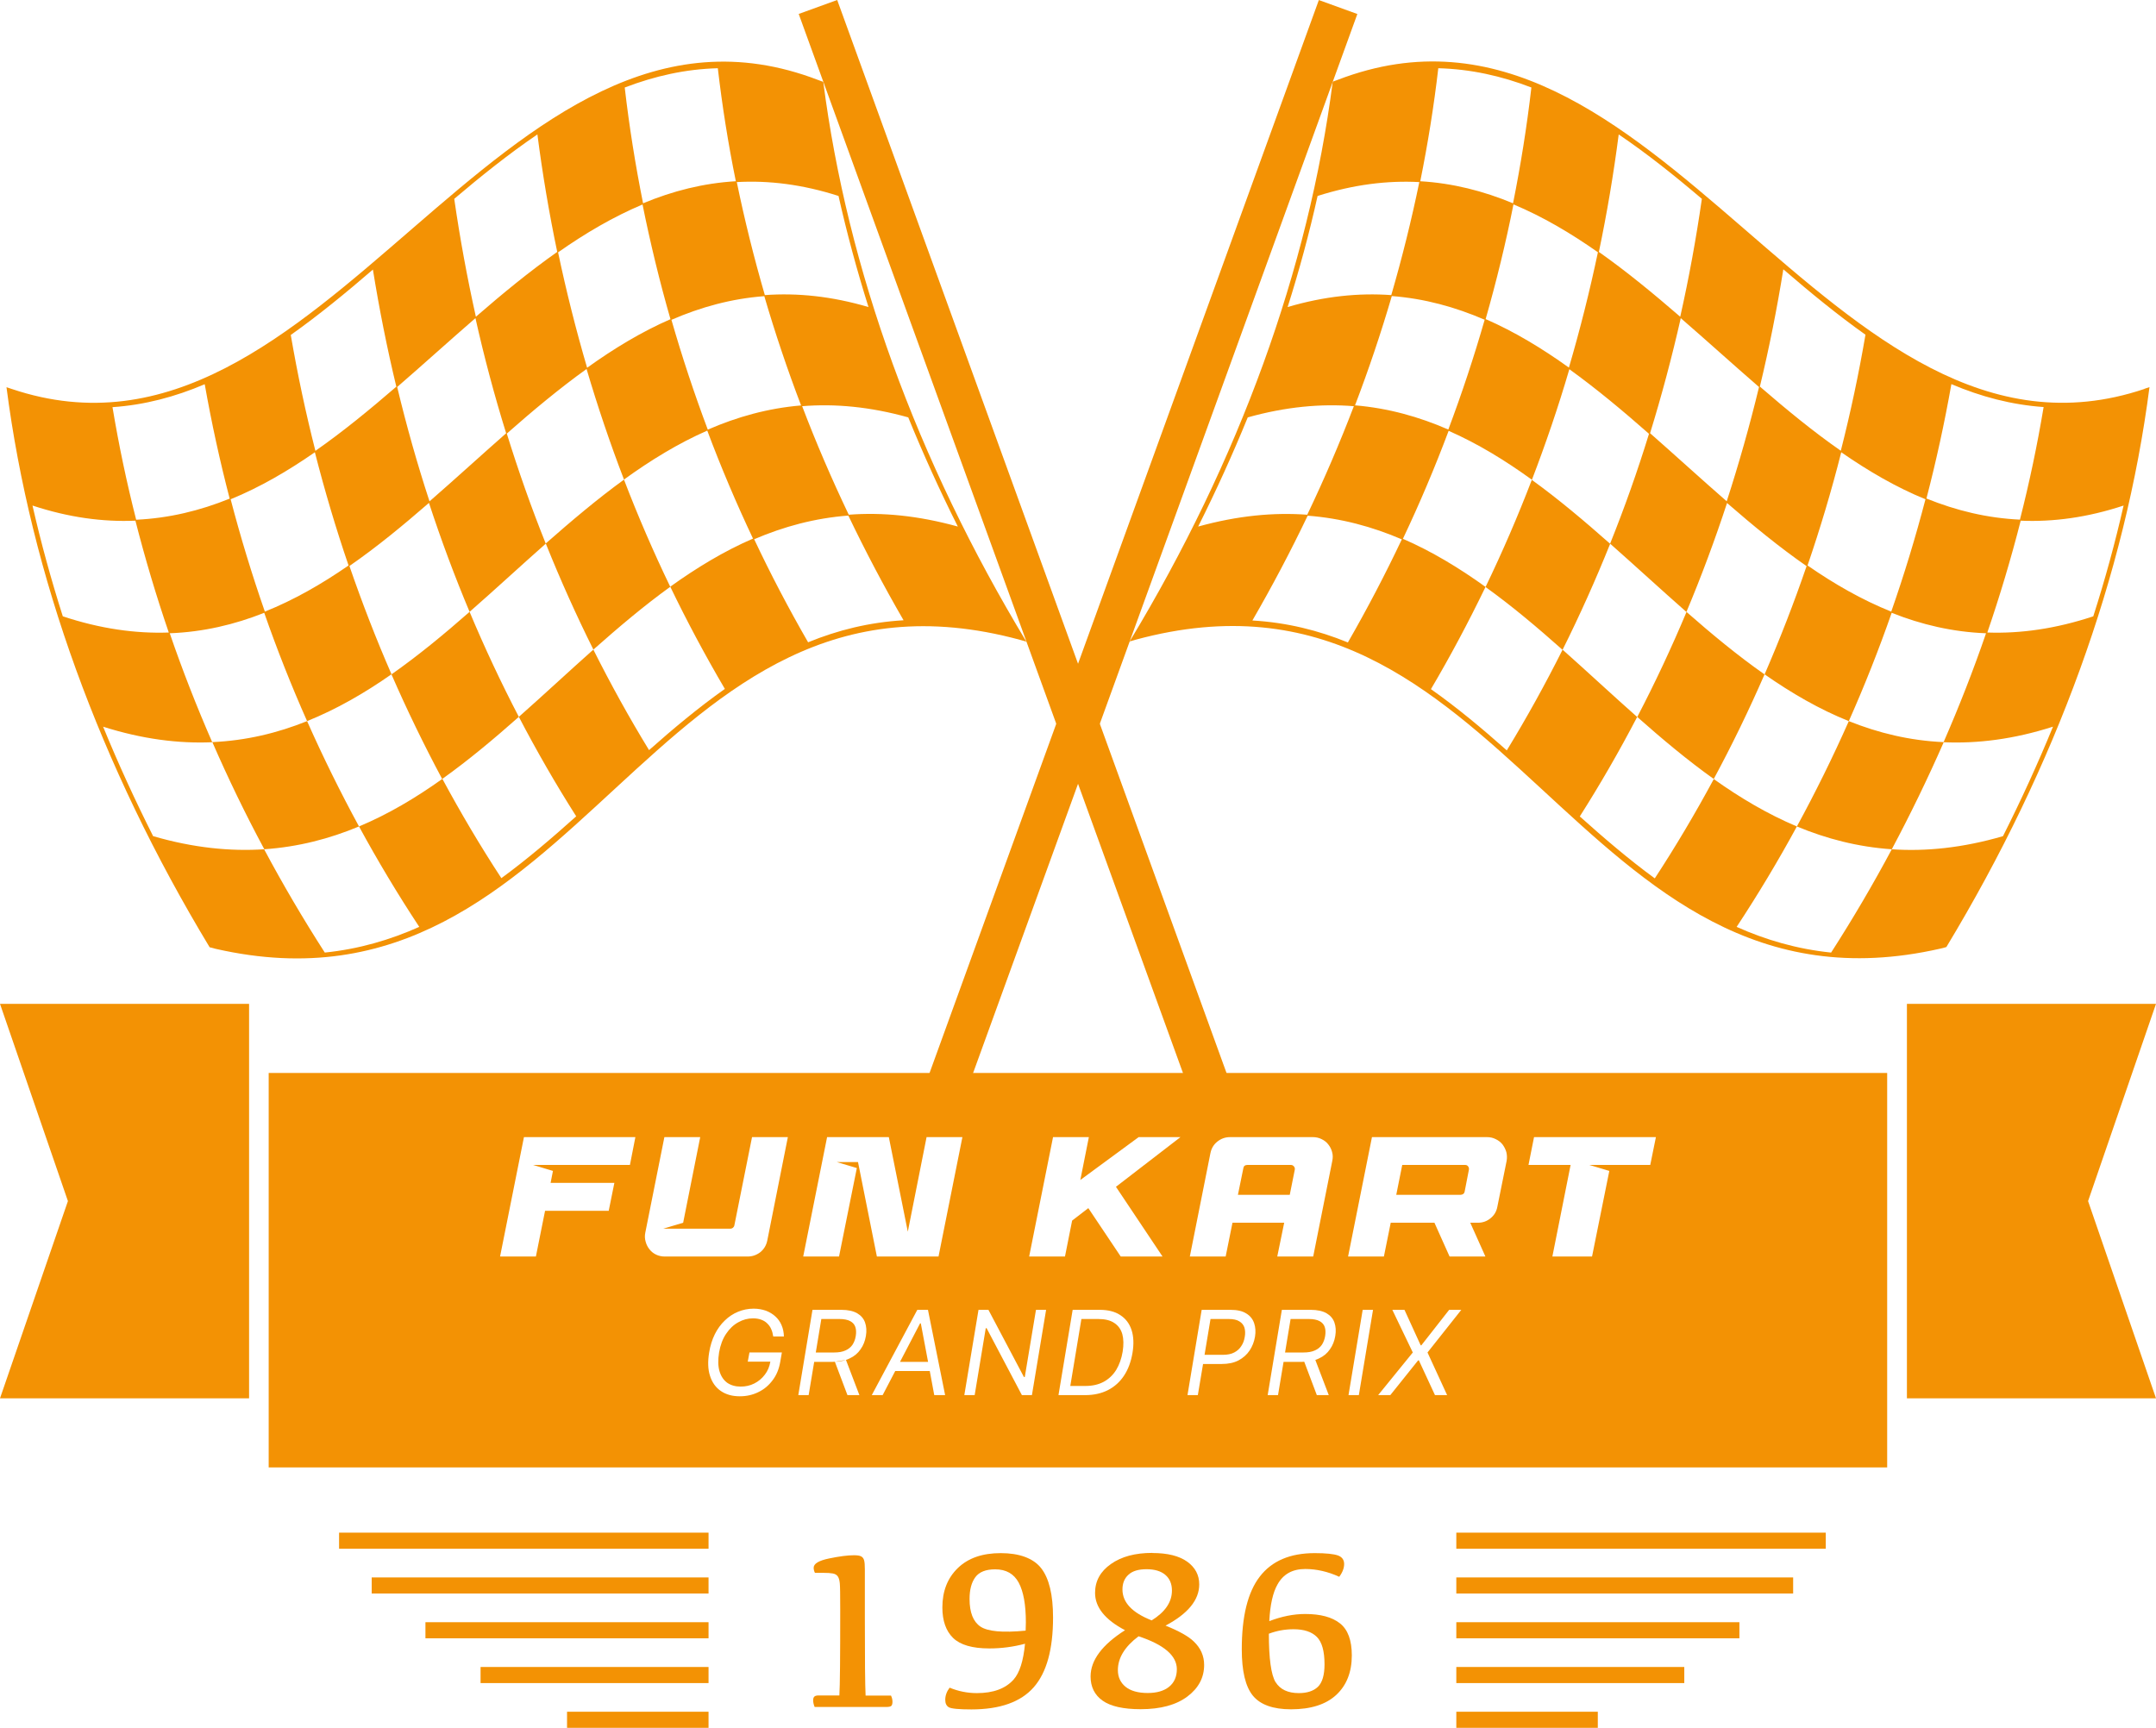
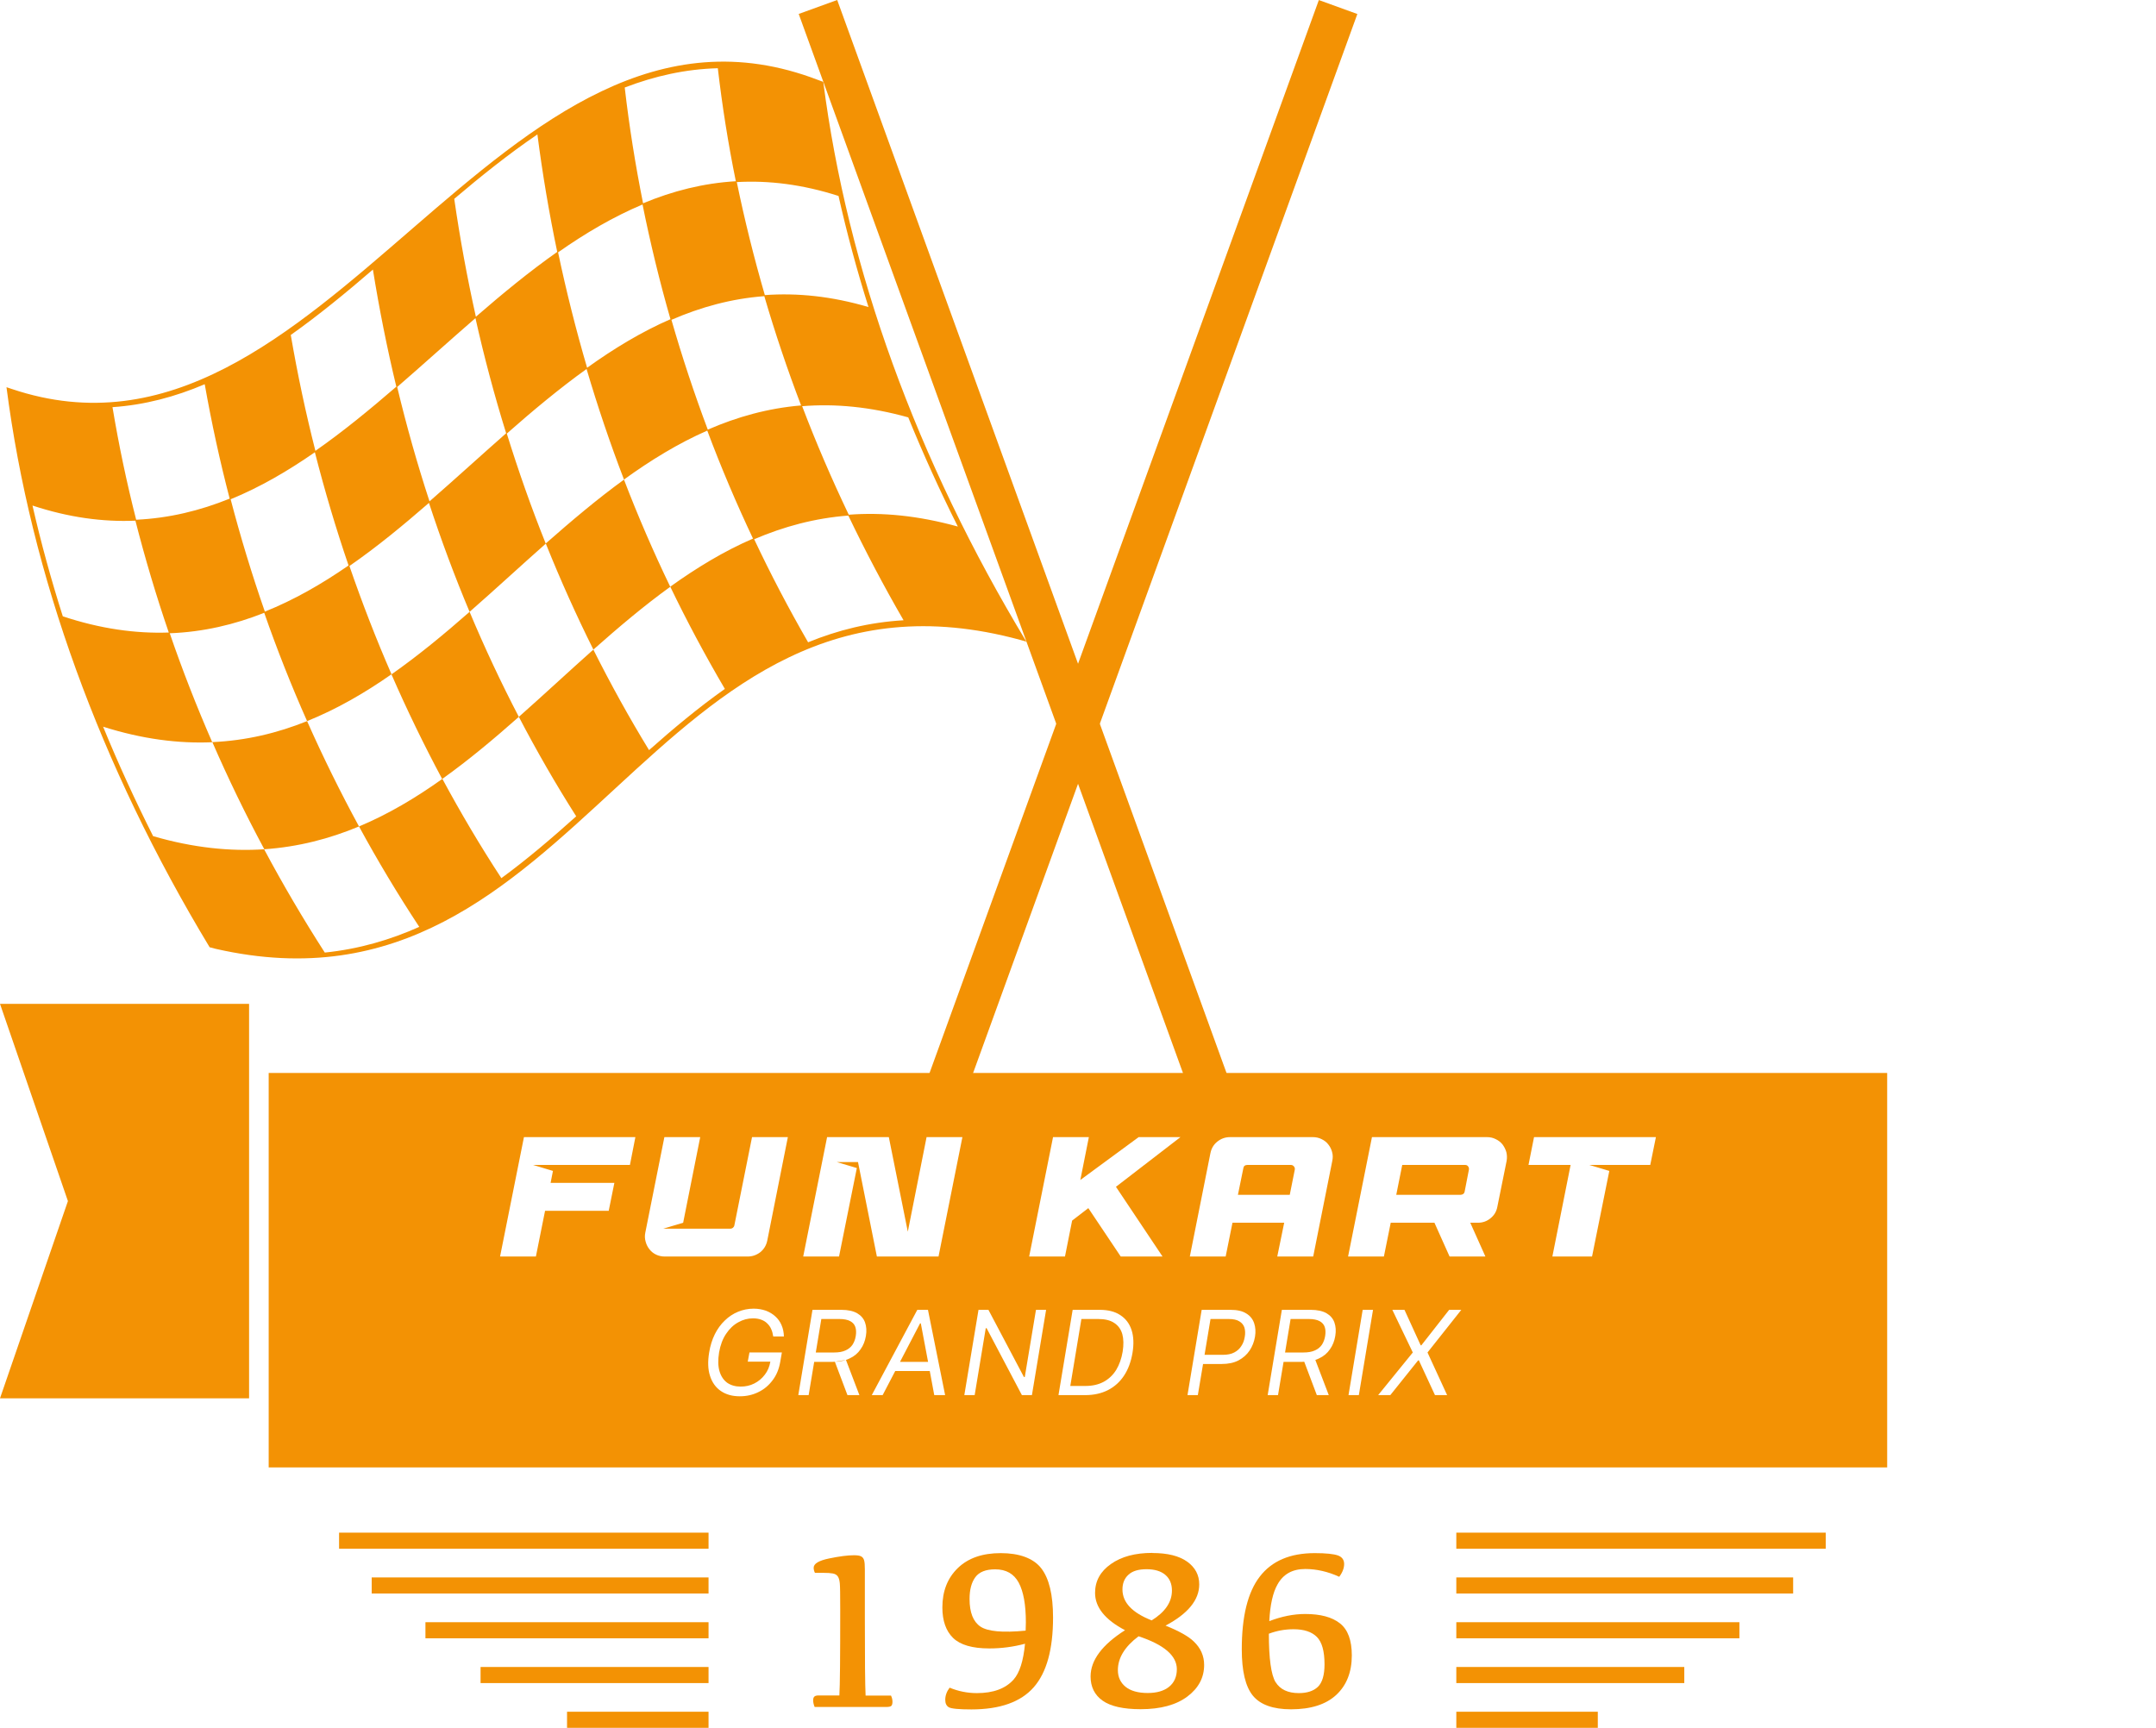
<svg xmlns="http://www.w3.org/2000/svg" id="Calque_2" data-name="Calque 2" viewBox="0 0 202.2 162.07">
  <defs>
    <style>
      .cls-1 {
        fill: #f39204;
      }
    </style>
  </defs>
  <g id="Objects">
    <g>
      <g>
        <g>
-           <path class="cls-1" d="m201.12,36.48h0c-29.5,9.92-45.65-40.5-75.64-29-.16.06-.32.12-.49.18-2.27,17.59-8.76,35.48-19.05,52.51.19-.06.39-.12.58-.17,34.92-9.46,41.05,36.82,75.45,28.98h0c.19-.04.38-.09.57-.15,10.28-17.02,16.77-34.9,19.05-52.52-.16.06-.32.11-.48.16Zm-9.46,1.7c-.59,3.55-1.33,7.07-2.22,10.56-3.07-.14-5.98-.85-8.77-1.98.92-3.53,1.7-7.11,2.34-10.73,2.77,1.18,5.65,1.94,8.65,2.15Zm-22.14,14.86c1.19-3.48,2.25-7.02,3.16-10.62,2.55,1.77,5.16,3.29,7.9,4.41-.93,3.56-2,7.08-3.21,10.54-2.74-1.1-5.34-2.59-7.85-4.33Zm-14.77-12.4c1.09-3.54,2.05-7.14,2.88-10.8,2.46,2.13,4.89,4.34,7.34,6.46-.88,3.64-1.89,7.21-3.03,10.72-2.4-2.09-4.78-4.27-7.18-6.38Zm-15.42-10.71c1.01-3.54,1.89-7.13,2.61-10.76,2.73,1.14,5.36,2.69,7.92,4.49-.77,3.66-1.68,7.27-2.72,10.82-2.51-1.8-5.1-3.37-7.81-4.55Zm-3.5,10.36c-2.75-1.2-5.65-2.01-8.75-2.27,1.29-3.38,2.44-6.8,3.45-10.25,3.06.23,5.95,1.03,8.71,2.22-1,3.48-2.14,6.92-3.41,10.3Zm39.12-8.88c-.63,3.68-1.4,7.3-2.31,10.87-2.59-1.8-5.1-3.87-7.59-6.02.87-3.61,1.6-7.27,2.2-11,2.54,2.19,5.1,4.29,7.71,6.14Zm-15.34-12.76c-.54,3.73-1.21,7.42-2.03,11.06-2.5-2.16-5.03-4.25-7.63-6.08.76-3.63,1.38-7.31,1.86-11.02,2.66,1.8,5.25,3.87,7.8,6.04Zm-15.99-10.44c-.42,3.64-1,7.27-1.72,10.86-2.78-1.16-5.67-1.89-8.7-2.07.71-3.52,1.28-7.06,1.69-10.6,3.02.08,5.92.72,8.74,1.81Zm-20.05,10.17c3.37-1.07,6.52-1.46,9.54-1.3-.73,3.55-1.61,7.09-2.63,10.6-3.04-.22-6.26.1-9.72,1.12,1.1-3.47,2.04-6.95,2.81-10.42Zm-6.55,20.77c3.58-1,6.87-1.3,9.95-1.05-1.31,3.43-2.77,6.83-4.37,10.18-3.14-.23-6.51.08-10.23,1.11,1.7-3.39,3.25-6.81,4.65-10.24Zm.44,19.04c1.87-3.23,3.59-6.5,5.18-9.82,3.16.24,6.08,1.04,8.83,2.22-1.56,3.29-3.24,6.51-5.06,9.67-2.76-1.13-5.72-1.87-8.95-2.06Zm23.85,12.19c-2.3-2.04-4.64-4-7.11-5.74,1.84-3.12,3.54-6.32,5.12-9.59-2.46-1.77-5.03-3.33-7.75-4.51,1.57-3.31,3-6.69,4.29-10.13,2.73,1.2,5.31,2.78,7.81,4.59,1.3-3.39,2.48-6.85,3.51-10.37,2.55,1.84,5.03,3.91,7.47,6.06-1.08,3.51-2.3,6.95-3.65,10.31-2.4-2.12-4.82-4.17-7.34-5.99-1.31,3.42-2.76,6.77-4.34,10.05,2.49,1.79,4.87,3.8,7.22,5.89-1.62,3.23-3.36,6.38-5.23,9.44Zm13.87,12c-2.42-1.77-4.74-3.76-7.02-5.8,1.92-3.02,3.71-6.13,5.38-9.33-2.34-2.07-4.64-4.22-6.99-6.31,1.61-3.23,3.1-6.55,4.46-9.94,2.4,2.12,4.76,4.3,7.15,6.4,1.4-3.33,2.67-6.75,3.81-10.22,2.44,2.12,4.91,4.15,7.46,5.92-1.18,3.45-2.5,6.84-3.94,10.16-2.51-1.76-4.94-3.77-7.32-5.86h0c-1.41,3.36-2.95,6.65-4.62,9.85h0c2.34,2.07,4.71,4.06,7.18,5.82-1.72,3.19-3.56,6.3-5.53,9.31Zm16.55,6.97c-3.21-.33-6.13-1.19-8.86-2.41,2.01-3.05,3.9-6.2,5.65-9.42-2.75-1.16-5.33-2.69-7.8-4.45,1.72-3.19,3.31-6.47,4.77-9.82,2.52,1.76,5.13,3.28,7.9,4.39,1.48-3.33,2.82-6.72,4.02-10.16,2.79,1.11,5.72,1.8,8.85,1.92-1.18,3.44-2.51,6.84-3.98,10.21-3.18-.14-6.12-.86-8.89-1.97h0c-1.49,3.36-3.11,6.65-4.87,9.88h0c2.76,1.15,5.7,1.92,8.9,2.14-1.76,3.3-3.66,6.53-5.69,9.69Zm16.12-10.92c-3.77,1.1-7.23,1.45-10.43,1.23,1.76-3.3,3.38-6.65,4.87-10.04,3.17.14,6.58-.28,10.25-1.46-1.41,3.44-2.98,6.87-4.69,10.27Zm8.47-20.62c-3.53,1.17-6.83,1.63-9.94,1.52,1.19-3.47,2.23-6.96,3.13-10.49,3.05.13,6.27-.3,9.65-1.42-.79,3.47-1.73,6.92-2.84,10.38Z" />
          <rect class="cls-1" x="50.59" y="51.24" width="111.71" height="3.84" transform="translate(20.17 135.1) rotate(-70.06)" />
        </g>
        <g>
          <path class="cls-1" d="m.61,36.33c2.28,17.62,8.77,35.5,19.05,52.52.19.05.38.1.57.15h0c34.4,7.84,40.54-38.45,75.45-28.98.19.06.39.11.58.17-10.29-17.04-16.78-34.92-19.05-52.51-.16-.06-.33-.12-.49-.18C46.74-4.01,30.59,46.41,1.09,36.48h0c-.16-.05-.32-.1-.48-.16Zm18.59-.29c.64,3.62,1.42,7.2,2.34,10.73-2.78,1.13-5.7,1.84-8.77,1.98-.89-3.49-1.63-7.01-2.22-10.56,3-.2,5.88-.97,8.65-2.15Zm5.64,21.33c-1.21-3.47-2.28-6.99-3.21-10.54,2.74-1.12,5.35-2.64,7.9-4.41.92,3.6,1.97,7.14,3.16,10.62-2.51,1.74-5.11,3.23-7.85,4.33Zm15.44-10.35c-1.15-3.51-2.16-7.09-3.03-10.72,2.45-2.12,4.88-4.33,7.34-6.46.82,3.66,1.78,7.26,2.88,10.8-2.4,2.11-4.78,4.29-7.18,6.38Zm14.78-12.53c-1.04-3.55-1.95-7.16-2.72-10.82,2.56-1.8,5.19-3.34,7.92-4.49.73,3.62,1.6,7.21,2.62,10.76-2.71,1.18-5.3,2.75-7.81,4.55Zm7.91-4.49c2.76-1.2,5.64-1.99,8.71-2.22,1.01,3.45,2.16,6.87,3.45,10.25-3.1.26-6,1.07-8.75,2.27-1.27-3.38-2.41-6.82-3.41-10.3Zm-28-4.73c.6,3.72,1.33,7.39,2.2,11-2.49,2.15-5.01,4.22-7.59,6.02-.91-3.57-1.68-7.2-2.31-10.87,2.61-1.85,5.17-3.95,7.71-6.14Zm15.43-12.66c.48,3.71,1.1,7.39,1.86,11.02-2.6,1.83-5.13,3.91-7.63,6.08-.81-3.63-1.49-7.32-2.03-11.06,2.56-2.17,5.15-4.24,7.8-6.04Zm16.92-6.21c.41,3.53.97,7.07,1.69,10.6-3.04.18-5.92.91-8.7,2.07-.72-3.59-1.3-7.22-1.72-10.86,2.81-1.08,5.71-1.73,8.73-1.81Zm14.13,22.4c-3.47-1.02-6.68-1.34-9.72-1.12-1.02-3.51-1.9-7.05-2.63-10.6,3.01-.17,6.17.22,9.54,1.3.78,3.47,1.72,6.95,2.81,10.42Zm8.38,20.59c-3.72-1.03-7.09-1.35-10.23-1.11-1.6-3.35-3.06-6.74-4.37-10.18,3.08-.25,6.37.05,9.95,1.05,1.4,3.43,2.95,6.85,4.65,10.24Zm-14.04,10.86c-1.82-3.16-3.51-6.38-5.06-9.67,2.75-1.18,5.67-1.98,8.83-2.22,1.59,3.32,3.31,6.59,5.18,9.82-3.23.19-6.18.93-8.94,2.06Zm-20.14.68c2.35-2.08,4.73-4.1,7.21-5.89-1.58-3.28-3.03-6.63-4.34-10.05-2.51,1.82-4.94,3.88-7.34,5.99-1.35-3.36-2.56-6.8-3.65-10.31,2.44-2.15,4.92-4.22,7.48-6.06,1.04,3.52,2.21,6.98,3.51,10.37,2.5-1.81,5.08-3.39,7.81-4.59,1.29,3.44,2.72,6.81,4.29,10.13-2.73,1.18-5.29,2.74-7.76,4.51,1.58,3.28,3.29,6.47,5.12,9.59-2.46,1.74-4.81,3.7-7.11,5.74-1.87-3.06-3.61-6.21-5.23-9.44Zm-14.17,12.13c2.47-1.76,4.84-3.75,7.18-5.82h0c-1.67-3.2-3.21-6.49-4.62-9.85h0c-2.39,2.1-4.81,4.1-7.32,5.86-1.45-3.32-2.76-6.71-3.95-10.16,2.56-1.77,5.02-3.8,7.46-5.92,1.14,3.48,2.41,6.89,3.81,10.22,2.39-2.09,4.75-4.28,7.15-6.4,1.36,3.39,2.85,6.71,4.46,9.94-2.35,2.09-4.65,4.24-6.99,6.31,1.67,3.2,3.46,6.31,5.38,9.33-2.29,2.05-4.6,4.03-7.02,5.8-1.97-3.01-3.81-6.12-5.53-9.31Zm-16.7,6.6c3.2-.22,6.14-.99,8.89-2.14h0c-1.75-3.22-3.38-6.52-4.87-9.88h0c-2.78,1.12-5.72,1.83-8.9,1.97-1.47-3.37-2.8-6.77-3.98-10.21,3.14-.12,6.07-.81,8.86-1.92,1.2,3.44,2.54,6.83,4.02,10.16,2.78-1.12,5.39-2.63,7.91-4.39,1.46,3.35,3.05,6.62,4.76,9.82-2.47,1.76-5.05,3.3-7.8,4.45,1.75,3.22,3.64,6.37,5.65,9.42-2.73,1.22-5.65,2.08-8.86,2.41-2.03-3.16-3.93-6.39-5.69-9.69Zm-15.12-11.5c3.68,1.17,7.09,1.6,10.26,1.46,1.48,3.4,3.1,6.75,4.87,10.04-3.2.21-6.65-.13-10.43-1.23-1.71-3.4-3.28-6.82-4.69-10.27Zm-6.61-20.74c3.39,1.12,6.6,1.55,9.65,1.42.9,3.52,1.94,7.02,3.13,10.49-3.11.11-6.42-.35-9.94-1.52-1.1-3.46-2.05-6.92-2.84-10.38Z" />
          <rect class="cls-1" x="93.84" y="-2.69" width="3.84" height="111.71" transform="translate(-12.39 35.84) rotate(-19.94)" />
        </g>
      </g>
      <g>
-         <path class="cls-1" d="m121.35,109.41c-.08-.1-.17-.14-.29-.14h-4.08c-.21,0-.34.1-.37.3l-.51,2.5h4.86l.47-2.35c.02-.12,0-.22-.08-.31Zm0,0c-.08-.1-.17-.14-.29-.14h-4.08c-.21,0-.34.1-.37.3l-.51,2.5h4.86l.47-2.35c.02-.12,0-.22-.08-.31Zm0,0c-.08-.1-.17-.14-.29-.14h-4.08c-.21,0-.34.1-.37.3l-.51,2.5h4.86l.47-2.35c.02-.12,0-.22-.08-.31Zm16.34,0c-.07-.1-.16-.14-.28-.14h-5.9l-.56,2.8h6.04c.09,0,.17-.03.24-.08.07-.05.11-.12.13-.21l.4-2.06c.02-.12,0-.22-.07-.31Zm0,0c-.07-.1-.16-.14-.28-.14h-5.9l-.56,2.8h6.04c.09,0,.17-.03.24-.08.07-.05.11-.12.13-.21l.4-2.06c.02-.12,0-.22-.07-.31Zm-16.34,0c-.08-.1-.17-.14-.29-.14h-4.08c-.21,0-.34.1-.37.3l-.51,2.5h4.86l.47-2.35c.02-.12,0-.22-.08-.31Zm0,0c-.08-.1-.17-.14-.29-.14h-4.08c-.21,0-.34.1-.37.3l-.51,2.5h4.86l.47-2.35c.02-.12,0-.22-.08-.31Zm16.34,0c-.07-.1-.16-.14-.28-.14h-5.9l-.56,2.8h6.04c.09,0,.17-.03.24-.08.07-.05.11-.12.13-.21l.4-2.06c.02-.12,0-.22-.07-.31Zm0,0c-.07-.1-.16-.14-.28-.14h-5.9l-.56,2.8h6.04c.09,0,.17-.03.24-.08.07-.05.11-.12.13-.21l.4-2.06c.02-.12,0-.22-.07-.31Zm-16.34,0c-.08-.1-.17-.14-.29-.14h-4.08c-.21,0-.34.1-.37.3l-.51,2.5h4.86l.47-2.35c.02-.12,0-.22-.08-.31Zm0,0c-.08-.1-.17-.14-.29-.14h-4.08c-.21,0-.34.1-.37.3l-.51,2.5h4.86l.47-2.35c.02-.12,0-.22-.08-.31Zm2.89,15.06c-.08-.24-.24-.42-.48-.55s-.58-.2-1.01-.2h-1.71l-.52,3.14h1.73c.42,0,.78-.06,1.06-.19.28-.12.5-.3.66-.53.15-.23.26-.51.31-.83.05-.32.04-.6-.04-.84Zm13.45-15.06c-.07-.1-.16-.14-.28-.14h-5.9l-.56,2.8h6.04c.09,0,.17-.03.24-.08.07-.05.11-.12.13-.21l.4-2.06c.02-.12,0-.22-.07-.31Zm0,0c-.07-.1-.16-.14-.28-.14h-5.9l-.56,2.8h6.04c.09,0,.17-.03.24-.08.07-.05.11-.12.13-.21l.4-2.06c.02-.12,0-.22-.07-.31Zm-13.45,15.06c-.08-.24-.24-.42-.48-.55s-.58-.2-1.01-.2h-1.71l-.52,3.14h1.73c.42,0,.78-.06,1.06-.19.28-.12.5-.3.66-.53.15-.23.26-.51.31-.83.05-.32.04-.6-.04-.84Zm-2.89-15.06c-.08-.1-.17-.14-.29-.14h-4.08c-.21,0-.34.1-.37.3l-.51,2.5h4.86l.47-2.35c.02-.12,0-.22-.08-.31Zm-4.64,15.12c-.08-.25-.24-.45-.48-.59-.23-.15-.57-.22-1-.22h-1.7l-.56,3.36h1.71c.43,0,.79-.07,1.07-.22.29-.15.51-.35.67-.61.17-.25.27-.54.32-.86.06-.32.04-.61-.03-.86Zm4.64-15.12c-.08-.1-.17-.14-.29-.14h-4.08c-.21,0-.34.1-.37.3l-.51,2.5h4.86l.47-2.35c.02-.12,0-.22-.08-.31Zm2.89,15.06c-.08-.24-.24-.42-.48-.55s-.58-.2-1.01-.2h-1.71l-.52,3.14h1.73c.42,0,.78-.06,1.06-.19.28-.12.5-.3.66-.53.15-.23.26-.51.31-.83.05-.32.04-.6-.04-.84Zm13.45-15.06c-.07-.1-.16-.14-.28-.14h-5.9l-.56,2.8h6.04c.09,0,.17-.03.24-.08.07-.05.11-.12.13-.21l.4-2.06c.02-.12,0-.22-.07-.31Zm0,0c-.07-.1-.16-.14-.28-.14h-5.9l-.56,2.8h6.04c.09,0,.17-.03.24-.08.07-.05.11-.12.13-.21l.4-2.06c.02-.12,0-.22-.07-.31Zm-13.45,15.06c-.08-.24-.24-.42-.48-.55s-.58-.2-1.01-.2h-1.71l-.52,3.14h1.73c.42,0,.78-.06,1.06-.19.28-.12.5-.3.66-.53.15-.23.26-.51.31-.83.05-.32.04-.6-.04-.84Zm-7.53.06c-.08-.25-.24-.45-.48-.59-.23-.15-.57-.22-1-.22h-1.7l-.56,3.36h1.71c.43,0,.79-.07,1.07-.22.29-.15.51-.35.67-.61.17-.25.27-.54.32-.86.06-.32.04-.61-.03-.86Zm4.64-15.12c-.08-.1-.17-.14-.29-.14h-4.08c-.21,0-.34.1-.37.3l-.51,2.5h4.86l.47-2.35c.02-.12,0-.22-.08-.31Zm-16.09,15.74c-.13-.46-.38-.81-.76-1.06-.37-.25-.87-.37-1.5-.37h-1.58l-1.04,6.28h1.42c.66,0,1.23-.13,1.71-.39s.87-.63,1.17-1.11c.29-.48.5-1.06.61-1.72.1-.63.09-1.18-.03-1.63Zm11.45-.62c-.08-.25-.24-.45-.48-.59-.23-.15-.57-.22-1-.22h-1.7l-.56,3.36h1.71c.43,0,.79-.07,1.07-.22.29-.15.51-.35.67-.61.17-.25.27-.54.32-.86.06-.32.04-.61-.03-.86Zm4.64-15.12c-.08-.1-.17-.14-.29-.14h-4.08c-.21,0-.34.1-.37.3l-.51,2.5h4.86l.47-2.35c.02-.12,0-.22-.08-.31Zm2.89,15.06c-.08-.24-.24-.42-.48-.55s-.58-.2-1.01-.2h-1.71l-.52,3.14h1.73c.42,0,.78-.06,1.06-.19.28-.12.5-.3.66-.53.15-.23.26-.51.31-.83.05-.32.04-.6-.04-.84Zm13.45-15.06c-.07-.1-.16-.14-.28-.14h-5.9l-.56,2.8h6.04c.09,0,.17-.03.24-.08.07-.05.11-.12.13-.21l.4-2.06c.02-.12,0-.22-.07-.31Zm0,0c-.07-.1-.16-.14-.28-.14h-5.9l-.56,2.8h6.04c.09,0,.17-.03.24-.08.07-.05.11-.12.13-.21l.4-2.06c.02-.12,0-.22-.07-.31Zm-13.45,15.06c-.08-.24-.24-.42-.48-.55s-.58-.2-1.01-.2h-1.71l-.52,3.14h1.73c.42,0,.78-.06,1.06-.19.28-.12.5-.3.66-.53.15-.23.26-.51.31-.83.05-.32.04-.6-.04-.84Zm-7.53.06c-.08-.25-.24-.45-.48-.59-.23-.15-.57-.22-1-.22h-1.7l-.56,3.36h1.71c.43,0,.79-.07,1.07-.22.29-.15.51-.35.67-.61.17-.25.27-.54.32-.86.06-.32.04-.61-.03-.86Zm-11.45.62c-.13-.46-.38-.81-.76-1.06-.37-.25-.87-.37-1.5-.37h-1.58l-1.04,6.28h1.42c.66,0,1.23-.13,1.71-.39s.87-.63,1.17-1.11c.29-.48.5-1.06.61-1.72.1-.63.09-1.18-.03-1.63Zm16.09-15.74c-.08-.1-.17-.14-.29-.14h-4.08c-.21,0-.34.1-.37.3l-.51,2.5h4.86l.47-2.35c.02-.12,0-.22-.08-.31Zm-34.99,14.72h-.07l-1.88,3.61h2.63l-.68-3.61Zm18.9,1.02c-.13-.46-.38-.81-.76-1.06-.37-.25-.87-.37-1.5-.37h-1.58l-1.04,6.28h1.42c.66,0,1.23-.13,1.71-.39s.87-.63,1.17-1.11c.29-.48.5-1.06.61-1.72.1-.63.09-1.18-.03-1.63Zm11.45-.62c-.08-.25-.24-.45-.48-.59-.23-.15-.57-.22-1-.22h-1.7l-.56,3.36h1.71c.43,0,.79-.07,1.07-.22.29-.15.51-.35.67-.61.17-.25.27-.54.32-.86.06-.32.04-.61-.03-.86Zm4.64-15.12c-.08-.1-.17-.14-.29-.14h-4.08c-.21,0-.34.1-.37.3l-.51,2.5h4.86l.47-2.35c.02-.12,0-.22-.08-.31Zm2.89,15.06c-.08-.24-.24-.42-.48-.55s-.58-.2-1.01-.2h-1.71l-.52,3.14h1.73c.42,0,.78-.06,1.06-.19.28-.12.5-.3.66-.53.15-.23.26-.51.31-.83.05-.32.04-.6-.04-.84Zm13.45-15.06c-.07-.1-.16-.14-.28-.14h-5.9l-.56,2.8h6.04c.09,0,.17-.03.24-.08.07-.05.11-.12.13-.21l.4-2.06c.02-.12,0-.22-.07-.31Zm0,0c-.07-.1-.16-.14-.28-.14h-5.9l-.56,2.8h6.04c.09,0,.17-.03.24-.08.07-.05.11-.12.13-.21l.4-2.06c.02-.12,0-.22-.07-.31Zm-13.45,15.06c-.08-.24-.24-.42-.48-.55s-.58-.2-1.01-.2h-1.71l-.52,3.14h1.73c.42,0,.78-.06,1.06-.19.28-.12.5-.3.66-.53.15-.23.26-.51.31-.83.05-.32.04-.6-.04-.84Zm-7.53.06c-.08-.25-.24-.45-.48-.59-.23-.15-.57-.22-1-.22h-1.7l-.56,3.36h1.71c.43,0,.79-.07,1.07-.22.29-.15.51-.35.67-.61.17-.25.27-.54.32-.86.06-.32.04-.61-.03-.86Zm-11.45.62c-.13-.46-.38-.81-.76-1.06-.37-.25-.87-.37-1.5-.37h-1.58l-1.04,6.28h1.42c.66,0,1.23-.13,1.71-.39s.87-.63,1.17-1.11c.29-.48.5-1.06.61-1.72.1-.63.09-1.18-.03-1.63Zm-18.9-1.02h-.07l-1.88,3.61h2.63l-.68-3.61Zm34.99-14.72c-.08-.1-.17-.14-.29-.14h-4.08c-.21,0-.34.1-.37.3l-.51,2.5h4.86l.47-2.35c.02-.12,0-.22-.08-.31Zm-34.99,14.72h-.07l-1.88,3.61h2.63l-.68-3.61Zm18.9,1.02c-.13-.46-.38-.81-.76-1.06-.37-.25-.87-.37-1.5-.37h-1.58l-1.04,6.28h1.42c.66,0,1.23-.13,1.71-.39s.87-.63,1.17-1.11c.29-.48.5-1.06.61-1.72.1-.63.09-1.18-.03-1.63Zm11.45-.62c-.08-.25-.24-.45-.48-.59-.23-.15-.57-.22-1-.22h-1.7l-.56,3.36h1.71c.43,0,.79-.07,1.07-.22.29-.15.51-.35.67-.61.17-.25.27-.54.32-.86.06-.32.04-.61-.03-.86Zm4.64-15.12c-.08-.1-.17-.14-.29-.14h-4.08c-.21,0-.34.1-.37.3l-.51,2.5h4.86l.47-2.35c.02-.12,0-.22-.08-.31Zm2.89,15.06c-.08-.24-.24-.42-.48-.55s-.58-.2-1.01-.2h-1.71l-.52,3.14h1.73c.42,0,.78-.06,1.06-.19.28-.12.5-.3.66-.53.15-.23.26-.51.31-.83.05-.32.04-.6-.04-.84Zm13.45-15.06c-.07-.1-.16-.14-.28-.14h-5.9l-.56,2.8h6.04c.09,0,.17-.03.24-.08.07-.05.11-.12.13-.21l.4-2.06c.02-.12,0-.22-.07-.31Zm0,0c-.07-.1-.16-.14-.28-.14h-5.9l-.56,2.8h6.04c.09,0,.17-.03.24-.08.07-.05.11-.12.13-.21l.4-2.06c.02-.12,0-.22-.07-.31Zm-13.45,15.06c-.08-.24-.24-.42-.48-.55s-.58-.2-1.01-.2h-1.71l-.52,3.14h1.73c.42,0,.78-.06,1.06-.19.28-.12.5-.3.66-.53.15-.23.26-.51.31-.83.05-.32.04-.6-.04-.84Zm-7.53.06c-.08-.25-.24-.45-.48-.59-.23-.15-.57-.22-1-.22h-1.7l-.56,3.36h1.71c.43,0,.79-.07,1.07-.22.29-.15.51-.35.67-.61.17-.25.27-.54.32-.86.06-.32.04-.61-.03-.86Zm-11.45.62c-.13-.46-.38-.81-.76-1.06-.37-.25-.87-.37-1.5-.37h-1.58l-1.04,6.28h1.42c.66,0,1.23-.13,1.71-.39s.87-.63,1.17-1.11c.29-.48.5-1.06.61-1.72.1-.63.09-1.18-.03-1.63Zm-18.9-1.02h-.07l-1.88,3.61h2.63l-.68-3.61Zm34.99-14.72c-.08-.1-.17-.14-.29-.14h-4.08c-.21,0-.34.1-.37.3l-.51,2.5h4.86l.47-2.35c.02-.12,0-.22-.08-.31Zm-43.05,18.32c.39-.01.73-.07,1.04-.17l-1.04.17Zm1.92-3.26c-.08-.24-.24-.42-.48-.55-.24-.13-.58-.2-1.01-.2h-1.7l-.52,3.14h1.72c.43,0,.78-.06,1.06-.19.28-.12.5-.3.66-.53.15-.23.26-.51.31-.83.05-.32.04-.6-.04-.84Zm6.14-.34h-.07l-1.88,3.61h2.63l-.68-3.61Zm18.9,1.02c-.13-.46-.38-.81-.76-1.06-.37-.25-.87-.37-1.5-.37h-1.58l-1.04,6.28h1.42c.66,0,1.23-.13,1.71-.39s.87-.63,1.17-1.11c.29-.48.5-1.06.61-1.72.1-.63.09-1.18-.03-1.63Zm11.45-.62c-.08-.25-.24-.45-.48-.59-.23-.15-.57-.22-1-.22h-1.7l-.56,3.36h1.71c.43,0,.79-.07,1.07-.22.29-.15.51-.35.67-.61.17-.25.27-.54.32-.86.06-.32.04-.61-.03-.86Zm4.64-15.12c-.08-.1-.17-.14-.29-.14h-4.08c-.21,0-.34.1-.37.3l-.51,2.5h4.86l.47-2.35c.02-.12,0-.22-.08-.31Zm2.89,15.06c-.08-.24-.24-.42-.48-.55s-.58-.2-1.01-.2h-1.71l-.52,3.14h1.73c.42,0,.78-.06,1.06-.19.28-.12.5-.3.66-.53.15-.23.26-.51.31-.83.05-.32.04-.6-.04-.84Zm13.45-15.06c-.07-.1-.16-.14-.28-.14h-5.9l-.56,2.8h6.04c.09,0,.17-.03.24-.08.07-.05.11-.12.13-.21l.4-2.06c.02-.12,0-.22-.07-.31Zm0,0c-.07-.1-.16-.14-.28-.14h-5.9l-.56,2.8h6.04c.09,0,.17-.03.24-.08.07-.05.11-.12.13-.21l.4-2.06c.02-.12,0-.22-.07-.31Zm-13.45,15.06c-.08-.24-.24-.42-.48-.55s-.58-.2-1.01-.2h-1.71l-.52,3.14h1.73c.42,0,.78-.06,1.06-.19.28-.12.5-.3.66-.53.15-.23.26-.51.31-.83.05-.32.04-.6-.04-.84Zm-7.53.06c-.08-.25-.24-.45-.48-.59-.23-.15-.57-.22-1-.22h-1.7l-.56,3.36h1.71c.43,0,.79-.07,1.07-.22.29-.15.51-.35.67-.61.17-.25.27-.54.32-.86.06-.32.04-.61-.03-.86Zm-11.45.62c-.13-.46-.38-.81-.76-1.06-.37-.25-.87-.37-1.5-.37h-1.58l-1.04,6.28h1.42c.66,0,1.23-.13,1.71-.39s.87-.63,1.17-1.11c.29-.48.5-1.06.61-1.72.1-.63.09-1.18-.03-1.63Zm-18.9-1.02h-.07l-1.88,3.61h2.63l-.68-3.61Zm-6.14.34c-.08-.24-.24-.42-.48-.55-.24-.13-.58-.2-1.01-.2h-1.7l-.52,3.14h1.72c.43,0,.78-.06,1.06-.19.28-.12.5-.3.66-.53.15-.23.26-.51.31-.83.05-.32.04-.6-.04-.84Zm-.88,3.09l-1.04.17c.39-.01.73-.07,1.04-.17Zm42.01-18.15c-.08-.1-.17-.14-.29-.14h-4.08c-.21,0-.34.1-.37.3l-.51,2.5h4.86l.47-2.35c.02-.12,0-.22-.08-.31Zm-96.15-8.77v37h151.79v-37H25.2Zm88.32,7.53c.09-.45.3-.81.65-1.09.35-.28.75-.42,1.19-.42h7.76c.3,0,.58.06.83.19.25.12.46.28.62.49.17.21.29.45.36.71.08.27.08.55.02.84l-1.79,8.97h-3.37l.65-3.17h-4.85l-.64,3.17h-3.36l1.93-9.69Zm-54.44,1.1h-9.08l1.86.56-.22,1.12h5.98l-.53,2.62h-5.97l-.86,4.29h-3.36l2.24-11.2h10.45l-.51,2.61Zm8.4,19.35c.14.47.38.83.72,1.08.35.24.77.36,1.26.36.46,0,.89-.09,1.28-.29.4-.2.73-.48,1-.84.26-.34.43-.74.51-1.21h-2.12l.16-.86h3.04l-.15.86c-.11.66-.34,1.24-.7,1.72-.36.49-.8.87-1.34,1.13-.54.27-1.12.4-1.76.4-.71,0-1.3-.17-1.78-.5-.48-.33-.82-.81-1.01-1.42-.2-.61-.22-1.34-.08-2.19.1-.63.28-1.2.53-1.71.25-.5.57-.94.94-1.29.37-.36.78-.63,1.24-.82.46-.19.95-.29,1.46-.29.42,0,.8.07,1.15.19.34.13.64.31.89.54.25.23.45.5.58.82.14.32.21.67.22,1.06h-1c-.04-.26-.1-.5-.2-.71-.09-.21-.22-.38-.38-.53-.15-.15-.34-.26-.56-.34-.22-.08-.47-.12-.76-.12-.48,0-.94.12-1.38.37-.44.24-.82.6-1.14,1.08-.32.47-.54,1.06-.66,1.75-.11.69-.1,1.28.04,1.76Zm4.48-12.26c-.09.45-.31.81-.65,1.09-.35.27-.75.41-1.19.41h-7.77c-.29,0-.57-.06-.82-.18-.25-.12-.46-.29-.62-.5-.17-.21-.29-.45-.36-.72-.08-.27-.09-.55-.03-.84l1.79-8.96h3.36l-1.6,8.03-1.87.56h6.3c.08,0,.16-.03.23-.08.07-.06.12-.13.14-.22l1.66-8.29h3.36l-1.93,9.7Zm9.25,8.95c-.08.47-.24.89-.5,1.25-.25.37-.59.66-1.03.86-.11.05-.22.1-.34.14l1.26,3.3h-1.12l-1.18-3.13c-.06.01-.13.01-.2.01h-1.74l-.52,3.12h-.97l1.33-8h2.7c.63,0,1.12.11,1.49.32.36.21.61.5.74.87s.16.79.08,1.26Zm6.41,5.55l-.42-2.26h-3.24l-1.18,2.26h-1.02l4.27-8h1l1.61,8h-1.02Zm.4-13h-5.78l-1.77-8.86h-1.99l1.88.56-1.67,8.3h-3.36l2.24-11.2h5.79l1.78,8.87,1.76-8.87h3.36l-2.24,11.2Zm8.76,13h-.94l-3.31-6.28h-.08l-1.04,6.28h-.97l1.33-8h.93l3.33,6.3h.08l1.05-6.3h.95l-1.33,8Zm9.43-3.95c-.14.82-.4,1.53-.79,2.12-.39.59-.89,1.04-1.51,1.36-.61.31-1.33.47-2.14.47h-2.5l1.33-8h2.54c.78,0,1.42.16,1.92.49.51.33.86.79,1.06,1.39.2.61.23,1.33.09,2.17Zm2.82-9.05h-3.92l-3.04-4.54-1.52,1.17-.67,3.37h-3.36l2.24-11.2h3.36l-.8,4.02,5.47-4.02h3.92l-6.05,4.66,4.37,6.54Zm8.67,7.53c-.08.47-.25.9-.5,1.28-.26.39-.61.7-1.04.93-.44.23-.97.34-1.59.34h-1.74l-.49,2.92h-.97l1.33-8h2.7c.63,0,1.12.11,1.48.34.37.22.61.53.74.91s.16.81.08,1.28Zm7.53-.08c-.08.47-.24.89-.5,1.25-.25.37-.59.66-1.03.86-.11.05-.22.1-.34.14l1.26,3.3h-1.12l-1.18-3.13c-.06.01-.13.01-.2.01h-1.74l-.52,3.12h-.97l1.33-8h2.7c.62,0,1.12.11,1.49.32.36.21.61.5.74.87s.16.79.08,1.26Zm2.21,5.55h-.97l1.33-8h.97l-1.33,8Zm8.28,0h-1.14l-1.51-3.26h-.07l-2.61,3.26h-1.14l3.25-4-1.92-4h1.14l1.52,3.33h.06l2.61-3.33h1.14l-3.17,4,1.84,4Zm5.58-21.97l-.87,4.3c-.08.44-.29.8-.64,1.08-.34.28-.73.42-1.18.42h-.72l1.42,3.17h-3.36l-1.42-3.17h-4.1l-.64,3.17h-3.36l2.24-11.2h10.79c.3,0,.57.06.82.19.25.12.46.28.63.49.16.21.28.45.36.71.07.27.08.55.03.84Zm13.47.38h-5.71l1.87.56-1.62,8.03h-3.72l1.71-8.59h-3.95l.52-2.61h11.43l-.53,2.61Zm-17.36,0h-5.9l-.56,2.8h6.04c.09,0,.17-.03.24-.08.07-.05.11-.12.13-.21l.4-2.06c.02-.12,0-.22-.07-.31-.07-.1-.16-.14-.28-.14Zm-13.65,14.65c-.24-.13-.58-.2-1.01-.2h-1.71l-.52,3.14h1.73c.42,0,.78-.06,1.06-.19.28-.12.5-.3.66-.53.15-.23.26-.51.31-.83.05-.32.04-.6-.04-.84-.08-.24-.24-.42-.48-.55Zm-2.33-14.2c.02-.12,0-.22-.08-.31-.08-.1-.17-.14-.29-.14h-4.08c-.21,0-.34.1-.37.3l-.51,2.5h4.86l.47-2.35Zm-5.2,14.22c-.23-.15-.57-.22-1-.22h-1.7l-.56,3.36h1.71c.43,0,.79-.07,1.07-.22.29-.15.51-.35.67-.61.17-.25.27-.54.32-.86.06-.32.04-.61-.03-.86-.08-.25-.24-.45-.48-.59Zm-11.73.15c-.37-.25-.87-.37-1.5-.37h-1.58l-1.04,6.28h1.42c.66,0,1.23-.13,1.71-.39s.87-.63,1.17-1.11c.29-.48.5-1.06.61-1.72.1-.63.09-1.18-.03-1.63-.13-.46-.38-.81-.76-1.06Zm-18.21.04l-1.88,3.61h2.63l-.68-3.61h-.07Zm-6.55-.21c-.24-.13-.58-.2-1.01-.2h-1.7l-.52,3.14h1.72c.43,0,.78-.06,1.06-.19.28-.12.5-.3.66-.53.15-.23.26-.51.31-.83.05-.32.04-.6-.04-.84s-.24-.42-.48-.55Zm-.4,3.64l-1.04.17c.39-.01.73-.07,1.04-.17Zm42.01-18.15c-.08-.1-.17-.14-.29-.14h-4.08c-.21,0-.34.1-.37.3l-.51,2.5h4.86l.47-2.35c.02-.12,0-.22-.08-.31Zm-34.99,14.72h-.07l-1.88,3.61h2.63l-.68-3.61Zm18.9,1.02c-.13-.46-.38-.81-.76-1.06-.37-.25-.87-.37-1.5-.37h-1.58l-1.04,6.28h1.42c.66,0,1.23-.13,1.71-.39s.87-.63,1.17-1.11c.29-.48.5-1.06.61-1.72.1-.63.09-1.18-.03-1.63Zm11.45-.62c-.08-.25-.24-.45-.48-.59-.23-.15-.57-.22-1-.22h-1.7l-.56,3.36h1.71c.43,0,.79-.07,1.07-.22.29-.15.51-.35.67-.61.17-.25.27-.54.32-.86.06-.32.04-.61-.03-.86Zm7.53-.06c-.08-.24-.24-.42-.48-.55s-.58-.2-1.01-.2h-1.71l-.52,3.14h1.73c.42,0,.78-.06,1.06-.19.28-.12.5-.3.66-.53.15-.23.26-.51.31-.83.05-.32.04-.6-.04-.84Zm13.45-15.06c-.07-.1-.16-.14-.28-.14h-5.9l-.56,2.8h6.04c.09,0,.17-.03.24-.08.07-.05.11-.12.13-.21l.4-2.06c.02-.12,0-.22-.07-.31Zm0,0c-.07-.1-.16-.14-.28-.14h-5.9l-.56,2.8h6.04c.09,0,.17-.03.24-.08.07-.05.11-.12.13-.21l.4-2.06c.02-.12,0-.22-.07-.31Zm-13.45,15.06c-.08-.24-.24-.42-.48-.55s-.58-.2-1.01-.2h-1.71l-.52,3.14h1.73c.42,0,.78-.06,1.06-.19.28-.12.5-.3.66-.53.15-.23.26-.51.31-.83.05-.32.04-.6-.04-.84Zm-2.89-15.06c-.08-.1-.17-.14-.29-.14h-4.08c-.21,0-.34.1-.37.3l-.51,2.5h4.86l.47-2.35c.02-.12,0-.22-.08-.31Zm-4.64,15.12c-.08-.25-.24-.45-.48-.59-.23-.15-.57-.22-1-.22h-1.7l-.56,3.36h1.71c.43,0,.79-.07,1.07-.22.29-.15.51-.35.67-.61.17-.25.27-.54.32-.86.06-.32.04-.61-.03-.86Zm-11.45.62c-.13-.46-.38-.81-.76-1.06-.37-.25-.87-.37-1.5-.37h-1.58l-1.04,6.28h1.42c.66,0,1.23-.13,1.71-.39s.87-.63,1.17-1.11c.29-.48.5-1.06.61-1.72.1-.63.09-1.18-.03-1.63Zm-18.9-1.02h-.07l-1.88,3.61h2.63l-.68-3.61Zm34.99-14.72c-.08-.1-.17-.14-.29-.14h-4.08c-.21,0-.34.1-.37.3l-.51,2.5h4.86l.47-2.35c.02-.12,0-.22-.08-.31Zm-34.99,14.72h-.07l-1.88,3.61h2.63l-.68-3.61Zm18.9,1.02c-.13-.46-.38-.81-.76-1.06-.37-.25-.87-.37-1.5-.37h-1.58l-1.04,6.28h1.42c.66,0,1.23-.13,1.71-.39s.87-.63,1.17-1.11c.29-.48.5-1.06.61-1.72.1-.63.09-1.18-.03-1.63Zm11.45-.62c-.08-.25-.24-.45-.48-.59-.23-.15-.57-.22-1-.22h-1.7l-.56,3.36h1.71c.43,0,.79-.07,1.07-.22.29-.15.51-.35.67-.61.17-.25.27-.54.32-.86.06-.32.04-.61-.03-.86Zm7.53-.06c-.08-.24-.24-.42-.48-.55s-.58-.2-1.01-.2h-1.71l-.52,3.14h1.73c.42,0,.78-.06,1.06-.19.28-.12.5-.3.66-.53.15-.23.26-.51.31-.83.05-.32.04-.6-.04-.84Zm13.45-15.06c-.07-.1-.16-.14-.28-.14h-5.9l-.56,2.8h6.04c.09,0,.17-.03.24-.08.07-.05.11-.12.13-.21l.4-2.06c.02-.12,0-.22-.07-.31Zm0,0c-.07-.1-.16-.14-.28-.14h-5.9l-.56,2.8h6.04c.09,0,.17-.03.24-.08.07-.05.11-.12.13-.21l.4-2.06c.02-.12,0-.22-.07-.31Zm-13.45,15.06c-.08-.24-.24-.42-.48-.55s-.58-.2-1.01-.2h-1.71l-.52,3.14h1.73c.42,0,.78-.06,1.06-.19.28-.12.5-.3.66-.53.15-.23.26-.51.31-.83.05-.32.04-.6-.04-.84Zm-2.89-15.06c-.08-.1-.17-.14-.29-.14h-4.08c-.21,0-.34.1-.37.3l-.51,2.5h4.86l.47-2.35c.02-.12,0-.22-.08-.31Zm-4.64,15.12c-.08-.25-.24-.45-.48-.59-.23-.15-.57-.22-1-.22h-1.7l-.56,3.36h1.71c.43,0,.79-.07,1.07-.22.29-.15.51-.35.67-.61.17-.25.27-.54.32-.86.06-.32.04-.61-.03-.86Zm-11.45.62c-.13-.46-.38-.81-.76-1.06-.37-.25-.87-.37-1.5-.37h-1.58l-1.04,6.28h1.42c.66,0,1.23-.13,1.71-.39s.87-.63,1.17-1.11c.29-.48.5-1.06.61-1.72.1-.63.09-1.18-.03-1.63Zm-18.9-1.02h-.07l-1.88,3.61h2.63l-.68-3.61Zm34.99-14.72c-.08-.1-.17-.14-.29-.14h-4.08c-.21,0-.34.1-.37.3l-.51,2.5h4.86l.47-2.35c.02-.12,0-.22-.08-.31Zm-34.99,14.72h-.07l-1.88,3.61h2.63l-.68-3.61Zm18.9,1.02c-.13-.46-.38-.81-.76-1.06-.37-.25-.87-.37-1.5-.37h-1.58l-1.04,6.28h1.42c.66,0,1.23-.13,1.71-.39s.87-.63,1.17-1.11c.29-.48.5-1.06.61-1.72.1-.63.09-1.18-.03-1.63Zm11.45-.62c-.08-.25-.24-.45-.48-.59-.23-.15-.57-.22-1-.22h-1.7l-.56,3.36h1.71c.43,0,.79-.07,1.07-.22.29-.15.51-.35.67-.61.17-.25.27-.54.32-.86.06-.32.04-.61-.03-.86Zm7.53-.06c-.08-.24-.24-.42-.48-.55s-.58-.2-1.01-.2h-1.71l-.52,3.14h1.73c.42,0,.78-.06,1.06-.19.28-.12.5-.3.66-.53.15-.23.26-.51.31-.83.05-.32.04-.6-.04-.84Zm13.45-15.06c-.07-.1-.16-.14-.28-.14h-5.9l-.56,2.8h6.04c.09,0,.17-.03.24-.08.07-.05.11-.12.13-.21l.4-2.06c.02-.12,0-.22-.07-.31Zm0,0c-.07-.1-.16-.14-.28-.14h-5.9l-.56,2.8h6.04c.09,0,.17-.03.24-.08.07-.05.11-.12.13-.21l.4-2.06c.02-.12,0-.22-.07-.31Zm-13.45,15.06c-.08-.24-.24-.42-.48-.55s-.58-.2-1.01-.2h-1.71l-.52,3.14h1.73c.42,0,.78-.06,1.06-.19.28-.12.5-.3.66-.53.15-.23.26-.51.31-.83.05-.32.04-.6-.04-.84Zm-2.89-15.06c-.08-.1-.17-.14-.29-.14h-4.08c-.21,0-.34.1-.37.3l-.51,2.5h4.86l.47-2.35c.02-.12,0-.22-.08-.31Zm-4.64,15.12c-.08-.25-.24-.45-.48-.59-.23-.15-.57-.22-1-.22h-1.7l-.56,3.36h1.71c.43,0,.79-.07,1.07-.22.29-.15.51-.35.67-.61.17-.25.27-.54.32-.86.06-.32.04-.61-.03-.86Zm-11.45.62c-.13-.46-.38-.81-.76-1.06-.37-.25-.87-.37-1.5-.37h-1.58l-1.04,6.28h1.42c.66,0,1.23-.13,1.71-.39s.87-.63,1.17-1.11c.29-.48.5-1.06.61-1.72.1-.63.09-1.18-.03-1.63Zm16.09-15.74c-.08-.1-.17-.14-.29-.14h-4.08c-.21,0-.34.1-.37.3l-.51,2.5h4.86l.47-2.35c.02-.12,0-.22-.08-.31Zm-16.09,15.74c-.13-.46-.38-.81-.76-1.06-.37-.25-.87-.37-1.5-.37h-1.58l-1.04,6.28h1.42c.66,0,1.23-.13,1.71-.39s.87-.63,1.17-1.11c.29-.48.5-1.06.61-1.72.1-.63.09-1.18-.03-1.63Zm11.45-.62c-.08-.25-.24-.45-.48-.59-.23-.15-.57-.22-1-.22h-1.7l-.56,3.36h1.71c.43,0,.79-.07,1.07-.22.29-.15.51-.35.67-.61.17-.25.27-.54.32-.86.06-.32.04-.61-.03-.86Zm7.53-.06c-.08-.24-.24-.42-.48-.55s-.58-.2-1.01-.2h-1.71l-.52,3.14h1.73c.42,0,.78-.06,1.06-.19.28-.12.5-.3.66-.53.15-.23.26-.51.31-.83.05-.32.04-.6-.04-.84Zm13.45-15.06c-.07-.1-.16-.14-.28-.14h-5.9l-.56,2.8h6.04c.09,0,.17-.03.24-.08.07-.05.11-.12.13-.21l.4-2.06c.02-.12,0-.22-.07-.31Zm0,0c-.07-.1-.16-.14-.28-.14h-5.9l-.56,2.8h6.04c.09,0,.17-.03.24-.08.07-.05.11-.12.13-.21l.4-2.06c.02-.12,0-.22-.07-.31Zm-13.45,15.06c-.08-.24-.24-.42-.48-.55s-.58-.2-1.01-.2h-1.71l-.52,3.14h1.73c.42,0,.78-.06,1.06-.19.28-.12.5-.3.66-.53.15-.23.26-.51.31-.83.05-.32.04-.6-.04-.84Zm-2.89-15.06c-.08-.1-.17-.14-.29-.14h-4.08c-.21,0-.34.1-.37.3l-.51,2.5h4.86l.47-2.35c.02-.12,0-.22-.08-.31Zm-4.64,15.12c-.08-.25-.24-.45-.48-.59-.23-.15-.57-.22-1-.22h-1.7l-.56,3.36h1.71c.43,0,.79-.07,1.07-.22.29-.15.51-.35.67-.61.17-.25.27-.54.32-.86.06-.32.04-.61-.03-.86Zm-11.45.62c-.13-.46-.38-.81-.76-1.06-.37-.25-.87-.37-1.5-.37h-1.58l-1.04,6.28h1.42c.66,0,1.23-.13,1.71-.39s.87-.63,1.17-1.11c.29-.48.5-1.06.61-1.72.1-.63.09-1.18-.03-1.63Zm16.09-15.74c-.08-.1-.17-.14-.29-.14h-4.08c-.21,0-.34.1-.37.3l-.51,2.5h4.86l.47-2.35c.02-.12,0-.22-.08-.31Zm2.89,15.06c-.08-.24-.24-.42-.48-.55s-.58-.2-1.01-.2h-1.71l-.52,3.14h1.73c.42,0,.78-.06,1.06-.19.28-.12.5-.3.66-.53.15-.23.26-.51.31-.83.05-.32.04-.6-.04-.84Zm13.45-15.06c-.07-.1-.16-.14-.28-.14h-5.9l-.56,2.8h6.04c.09,0,.17-.03.24-.08.07-.05.11-.12.13-.21l.4-2.06c.02-.12,0-.22-.07-.31Zm0,0c-.07-.1-.16-.14-.28-.14h-5.9l-.56,2.8h6.04c.09,0,.17-.03.24-.08.07-.05.11-.12.13-.21l.4-2.06c.02-.12,0-.22-.07-.31Zm-13.45,15.06c-.08-.24-.24-.42-.48-.55s-.58-.2-1.01-.2h-1.71l-.52,3.14h1.73c.42,0,.78-.06,1.06-.19.28-.12.5-.3.66-.53.15-.23.26-.51.31-.83.05-.32.04-.6-.04-.84Zm-2.89-15.06c-.08-.1-.17-.14-.29-.14h-4.08c-.21,0-.34.1-.37.3l-.51,2.5h4.86l.47-2.35c.02-.12,0-.22-.08-.31Zm0,0c-.08-.1-.17-.14-.29-.14h-4.08c-.21,0-.34.1-.37.3l-.51,2.5h4.86l.47-2.35c.02-.12,0-.22-.08-.31Zm16.34,0c-.07-.1-.16-.14-.28-.14h-5.9l-.56,2.8h6.04c.09,0,.17-.03.24-.08.07-.05.11-.12.13-.21l.4-2.06c.02-.12,0-.22-.07-.31Zm0,0c-.07-.1-.16-.14-.28-.14h-5.9l-.56,2.8h6.04c.09,0,.17-.03.24-.08.07-.05.11-.12.13-.21l.4-2.06c.02-.12,0-.22-.07-.31Zm-16.34,0c-.08-.1-.17-.14-.29-.14h-4.08c-.21,0-.34.1-.37.3l-.51,2.5h4.86l.47-2.35c.02-.12,0-.22-.08-.31Zm0,0c-.08-.1-.17-.14-.29-.14h-4.08c-.21,0-.34.1-.37.3l-.51,2.5h4.86l.47-2.35c.02-.12,0-.22-.08-.31Zm16.34,0c-.07-.1-.16-.14-.28-.14h-5.9l-.56,2.8h6.04c.09,0,.17-.03.24-.08.07-.05.11-.12.13-.21l.4-2.06c.02-.12,0-.22-.07-.31Zm0,0c-.07-.1-.16-.14-.28-.14h-5.9l-.56,2.8h6.04c.09,0,.17-.03.24-.08.07-.05.11-.12.13-.21l.4-2.06c.02-.12,0-.22-.07-.31Zm-16.34,0c-.08-.1-.17-.14-.29-.14h-4.08c-.21,0-.34.1-.37.3l-.51,2.5h4.86l.47-2.35c.02-.12,0-.22-.08-.31Zm0,0c-.08-.1-.17-.14-.29-.14h-4.08c-.21,0-.34.1-.37.3l-.51,2.5h4.86l.47-2.35c.02-.12,0-.22-.08-.31Zm16.34,0c-.07-.1-.16-.14-.28-.14h-5.9l-.56,2.8h6.04c.09,0,.17-.03.24-.08.07-.05.11-.12.13-.21l.4-2.06c.02-.12,0-.22-.07-.31Zm0,0c-.07-.1-.16-.14-.28-.14h-5.9l-.56,2.8h6.04c.09,0,.17-.03.24-.08.07-.05.11-.12.13-.21l.4-2.06c.02-.12,0-.22-.07-.31Zm-16.34,0c-.08-.1-.17-.14-.29-.14h-4.08c-.21,0-.34.1-.37.3l-.51,2.5h4.86l.47-2.35c.02-.12,0-.22-.08-.31Z" />
+         <path class="cls-1" d="m121.35,109.41c-.08-.1-.17-.14-.29-.14h-4.08c-.21,0-.34.1-.37.3l-.51,2.5h4.86l.47-2.35c.02-.12,0-.22-.08-.31Zm0,0c-.08-.1-.17-.14-.29-.14h-4.08c-.21,0-.34.1-.37.3l-.51,2.5h4.86l.47-2.35c.02-.12,0-.22-.08-.31Zm0,0c-.08-.1-.17-.14-.29-.14h-4.08c-.21,0-.34.1-.37.3l-.51,2.5h4.86l.47-2.35c.02-.12,0-.22-.08-.31Zm16.34,0c-.07-.1-.16-.14-.28-.14h-5.9l-.56,2.8h6.04c.09,0,.17-.03.24-.08.07-.05.11-.12.13-.21l.4-2.06c.02-.12,0-.22-.07-.31Zm0,0c-.07-.1-.16-.14-.28-.14h-5.9l-.56,2.8h6.04c.09,0,.17-.03.24-.08.07-.05.11-.12.13-.21l.4-2.06c.02-.12,0-.22-.07-.31Zm-16.34,0c-.08-.1-.17-.14-.29-.14h-4.08c-.21,0-.34.1-.37.3l-.51,2.5h4.86l.47-2.35c.02-.12,0-.22-.08-.31Zm0,0c-.08-.1-.17-.14-.29-.14h-4.08c-.21,0-.34.1-.37.3l-.51,2.5h4.86l.47-2.35c.02-.12,0-.22-.08-.31Zm16.34,0c-.07-.1-.16-.14-.28-.14h-5.9l-.56,2.8h6.04c.09,0,.17-.03.24-.08.07-.05.11-.12.13-.21l.4-2.06c.02-.12,0-.22-.07-.31Zm0,0c-.07-.1-.16-.14-.28-.14h-5.9l-.56,2.8h6.04c.09,0,.17-.03.24-.08.07-.05.11-.12.13-.21l.4-2.06c.02-.12,0-.22-.07-.31Zm-16.34,0c-.08-.1-.17-.14-.29-.14h-4.08c-.21,0-.34.1-.37.3l-.51,2.5h4.86l.47-2.35c.02-.12,0-.22-.08-.31Zm0,0c-.08-.1-.17-.14-.29-.14h-4.08c-.21,0-.34.1-.37.3l-.51,2.5h4.86l.47-2.35c.02-.12,0-.22-.08-.31Zm2.89,15.06c-.08-.24-.24-.42-.48-.55s-.58-.2-1.01-.2h-1.71l-.52,3.14h1.73c.42,0,.78-.06,1.06-.19.28-.12.5-.3.66-.53.15-.23.26-.51.31-.83.05-.32.04-.6-.04-.84Zm13.45-15.06c-.07-.1-.16-.14-.28-.14h-5.9l-.56,2.8h6.04c.09,0,.17-.03.24-.08.07-.05.11-.12.13-.21l.4-2.06c.02-.12,0-.22-.07-.31Zm0,0c-.07-.1-.16-.14-.28-.14h-5.9l-.56,2.8h6.04c.09,0,.17-.03.24-.08.07-.05.11-.12.13-.21l.4-2.06c.02-.12,0-.22-.07-.31Zm-13.45,15.06c-.08-.24-.24-.42-.48-.55s-.58-.2-1.01-.2h-1.71l-.52,3.14h1.73c.42,0,.78-.06,1.06-.19.28-.12.5-.3.66-.53.15-.23.26-.51.31-.83.05-.32.04-.6-.04-.84Zm-2.89-15.06c-.08-.1-.17-.14-.29-.14h-4.08c-.21,0-.34.1-.37.3l-.51,2.5h4.86l.47-2.35c.02-.12,0-.22-.08-.31Zm-4.64,15.12c-.08-.25-.24-.45-.48-.59-.23-.15-.57-.22-1-.22h-1.7l-.56,3.36h1.71c.43,0,.79-.07,1.07-.22.29-.15.51-.35.67-.61.17-.25.27-.54.32-.86.06-.32.04-.61-.03-.86Zm4.64-15.12c-.08-.1-.17-.14-.29-.14h-4.08c-.21,0-.34.1-.37.3l-.51,2.5h4.86l.47-2.35c.02-.12,0-.22-.08-.31Zm2.89,15.06c-.08-.24-.24-.42-.48-.55s-.58-.2-1.01-.2h-1.71l-.52,3.14h1.73c.42,0,.78-.06,1.06-.19.28-.12.5-.3.66-.53.15-.23.26-.51.31-.83.05-.32.04-.6-.04-.84Zm13.45-15.06c-.07-.1-.16-.14-.28-.14h-5.9l-.56,2.8h6.04c.09,0,.17-.03.24-.08.07-.05.11-.12.13-.21l.4-2.06c.02-.12,0-.22-.07-.31Zm0,0c-.07-.1-.16-.14-.28-.14h-5.9l-.56,2.8h6.04c.09,0,.17-.03.24-.08.07-.05.11-.12.13-.21l.4-2.06c.02-.12,0-.22-.07-.31Zm-13.45,15.06c-.08-.24-.24-.42-.48-.55s-.58-.2-1.01-.2h-1.71l-.52,3.14h1.73c.42,0,.78-.06,1.06-.19.28-.12.5-.3.66-.53.15-.23.26-.51.31-.83.05-.32.04-.6-.04-.84Zm-7.53.06c-.08-.25-.24-.45-.48-.59-.23-.15-.57-.22-1-.22h-1.7l-.56,3.36h1.71c.43,0,.79-.07,1.07-.22.29-.15.51-.35.67-.61.17-.25.27-.54.32-.86.06-.32.04-.61-.03-.86Zm4.64-15.12c-.08-.1-.17-.14-.29-.14h-4.08c-.21,0-.34.1-.37.3l-.51,2.5h4.86l.47-2.35c.02-.12,0-.22-.08-.31Zm-16.09,15.74c-.13-.46-.38-.81-.76-1.06-.37-.25-.87-.37-1.5-.37h-1.58l-1.04,6.28h1.42c.66,0,1.23-.13,1.71-.39s.87-.63,1.17-1.11c.29-.48.5-1.06.61-1.72.1-.63.09-1.18-.03-1.63Zm11.45-.62c-.08-.25-.24-.45-.48-.59-.23-.15-.57-.22-1-.22h-1.7l-.56,3.36h1.71c.43,0,.79-.07,1.07-.22.29-.15.51-.35.67-.61.17-.25.27-.54.32-.86.06-.32.04-.61-.03-.86Zm4.64-15.12c-.08-.1-.17-.14-.29-.14h-4.08c-.21,0-.34.1-.37.3l-.51,2.5h4.86l.47-2.35c.02-.12,0-.22-.08-.31Zm2.89,15.06c-.08-.24-.24-.42-.48-.55s-.58-.2-1.01-.2h-1.71l-.52,3.14h1.73c.42,0,.78-.06,1.06-.19.28-.12.5-.3.66-.53.15-.23.26-.51.31-.83.05-.32.04-.6-.04-.84Zm13.45-15.06c-.07-.1-.16-.14-.28-.14h-5.9l-.56,2.8h6.04c.09,0,.17-.03.24-.08.07-.05.11-.12.13-.21l.4-2.06c.02-.12,0-.22-.07-.31Zm0,0c-.07-.1-.16-.14-.28-.14h-5.9l-.56,2.8h6.04c.09,0,.17-.03.24-.08.07-.05.11-.12.13-.21l.4-2.06c.02-.12,0-.22-.07-.31Zm-13.45,15.06c-.08-.24-.24-.42-.48-.55s-.58-.2-1.01-.2h-1.71l-.52,3.14h1.73c.42,0,.78-.06,1.06-.19.28-.12.5-.3.66-.53.15-.23.26-.51.31-.83.05-.32.04-.6-.04-.84Zm-7.53.06c-.08-.25-.24-.45-.48-.59-.23-.15-.57-.22-1-.22h-1.7l-.56,3.36h1.71c.43,0,.79-.07,1.07-.22.29-.15.51-.35.67-.61.17-.25.27-.54.32-.86.06-.32.04-.61-.03-.86Zm-11.45.62c-.13-.46-.38-.81-.76-1.06-.37-.25-.87-.37-1.5-.37h-1.58l-1.04,6.28h1.42c.66,0,1.23-.13,1.71-.39s.87-.63,1.17-1.11c.29-.48.5-1.06.61-1.72.1-.63.09-1.18-.03-1.63Zm16.09-15.74c-.08-.1-.17-.14-.29-.14h-4.08c-.21,0-.34.1-.37.3l-.51,2.5h4.86l.47-2.35c.02-.12,0-.22-.08-.31Zm-34.99,14.72h-.07l-1.88,3.61h2.63l-.68-3.61Zm18.9,1.02c-.13-.46-.38-.81-.76-1.06-.37-.25-.87-.37-1.5-.37h-1.58l-1.04,6.28h1.42c.66,0,1.23-.13,1.71-.39s.87-.63,1.17-1.11c.29-.48.5-1.06.61-1.72.1-.63.09-1.18-.03-1.63Zm11.45-.62c-.08-.25-.24-.45-.48-.59-.23-.15-.57-.22-1-.22h-1.7l-.56,3.36h1.71c.43,0,.79-.07,1.07-.22.29-.15.51-.35.67-.61.17-.25.27-.54.32-.86.06-.32.04-.61-.03-.86Zm4.64-15.12c-.08-.1-.17-.14-.29-.14h-4.08c-.21,0-.34.1-.37.3l-.51,2.5h4.86l.47-2.35c.02-.12,0-.22-.08-.31Zm2.89,15.06c-.08-.24-.24-.42-.48-.55s-.58-.2-1.01-.2h-1.71l-.52,3.14h1.73c.42,0,.78-.06,1.06-.19.28-.12.5-.3.66-.53.15-.23.26-.51.31-.83.05-.32.04-.6-.04-.84Zm13.45-15.06c-.07-.1-.16-.14-.28-.14h-5.9l-.56,2.8h6.04c.09,0,.17-.03.24-.08.07-.05.11-.12.13-.21l.4-2.06c.02-.12,0-.22-.07-.31Zm0,0c-.07-.1-.16-.14-.28-.14h-5.9l-.56,2.8h6.04c.09,0,.17-.03.24-.08.07-.05.11-.12.13-.21l.4-2.06c.02-.12,0-.22-.07-.31Zm-13.45,15.06c-.08-.24-.24-.42-.48-.55s-.58-.2-1.01-.2h-1.71l-.52,3.14h1.73c.42,0,.78-.06,1.06-.19.28-.12.5-.3.66-.53.15-.23.26-.51.31-.83.05-.32.04-.6-.04-.84Zm-7.53.06c-.08-.25-.24-.45-.48-.59-.23-.15-.57-.22-1-.22h-1.7l-.56,3.36h1.71c.43,0,.79-.07,1.07-.22.29-.15.51-.35.67-.61.17-.25.27-.54.32-.86.06-.32.04-.61-.03-.86Zm-11.45.62c-.13-.46-.38-.81-.76-1.06-.37-.25-.87-.37-1.5-.37h-1.58l-1.04,6.28h1.42c.66,0,1.23-.13,1.71-.39s.87-.63,1.17-1.11c.29-.48.5-1.06.61-1.72.1-.63.09-1.18-.03-1.63Zm-18.9-1.02h-.07l-1.88,3.61h2.63l-.68-3.61Zm34.99-14.72c-.08-.1-.17-.14-.29-.14h-4.08c-.21,0-.34.1-.37.3l-.51,2.5h4.86l.47-2.35c.02-.12,0-.22-.08-.31Zm-34.99,14.72h-.07l-1.88,3.61h2.63l-.68-3.61Zm18.9,1.02c-.13-.46-.38-.81-.76-1.06-.37-.25-.87-.37-1.5-.37h-1.58l-1.04,6.28h1.42c.66,0,1.23-.13,1.71-.39s.87-.63,1.17-1.11c.29-.48.5-1.06.61-1.72.1-.63.09-1.18-.03-1.63Zm11.45-.62c-.08-.25-.24-.45-.48-.59-.23-.15-.57-.22-1-.22h-1.7l-.56,3.36h1.71c.43,0,.79-.07,1.07-.22.29-.15.51-.35.67-.61.17-.25.27-.54.32-.86.06-.32.04-.61-.03-.86Zm4.64-15.12c-.08-.1-.17-.14-.29-.14h-4.08c-.21,0-.34.1-.37.3l-.51,2.5h4.86l.47-2.35c.02-.12,0-.22-.08-.31Zm2.89,15.06c-.08-.24-.24-.42-.48-.55s-.58-.2-1.01-.2h-1.71l-.52,3.14h1.73c.42,0,.78-.06,1.06-.19.28-.12.5-.3.66-.53.15-.23.26-.51.31-.83.05-.32.04-.6-.04-.84Zm13.45-15.06c-.07-.1-.16-.14-.28-.14h-5.9l-.56,2.8h6.04c.09,0,.17-.03.24-.08.07-.05.11-.12.13-.21l.4-2.06c.02-.12,0-.22-.07-.31Zm0,0c-.07-.1-.16-.14-.28-.14h-5.9l-.56,2.8h6.04c.09,0,.17-.03.24-.08.07-.05.11-.12.13-.21l.4-2.06c.02-.12,0-.22-.07-.31Zm-13.45,15.06c-.08-.24-.24-.42-.48-.55s-.58-.2-1.01-.2h-1.71l-.52,3.14h1.73c.42,0,.78-.06,1.06-.19.28-.12.5-.3.66-.53.15-.23.26-.51.31-.83.05-.32.04-.6-.04-.84Zm-7.53.06c-.08-.25-.24-.45-.48-.59-.23-.15-.57-.22-1-.22h-1.7l-.56,3.36h1.71c.43,0,.79-.07,1.07-.22.29-.15.51-.35.67-.61.17-.25.27-.54.32-.86.06-.32.04-.61-.03-.86Zm-11.45.62c-.13-.46-.38-.81-.76-1.06-.37-.25-.87-.37-1.5-.37h-1.58l-1.04,6.28h1.42c.66,0,1.23-.13,1.71-.39s.87-.63,1.17-1.11c.29-.48.5-1.06.61-1.72.1-.63.09-1.18-.03-1.63Zm-18.9-1.02h-.07l-1.88,3.61h2.63l-.68-3.61Zm34.99-14.72c-.08-.1-.17-.14-.29-.14h-4.08c-.21,0-.34.1-.37.3l-.51,2.5h4.86l.47-2.35c.02-.12,0-.22-.08-.31Zm-43.05,18.32c.39-.01.73-.07,1.04-.17l-1.04.17Zm1.92-3.26c-.08-.24-.24-.42-.48-.55-.24-.13-.58-.2-1.01-.2h-1.7l-.52,3.14h1.72c.43,0,.78-.06,1.06-.19.28-.12.5-.3.66-.53.15-.23.26-.51.31-.83.05-.32.04-.6-.04-.84Zm6.14-.34h-.07l-1.88,3.61h2.63l-.68-3.61Zm18.9,1.02c-.13-.46-.38-.81-.76-1.06-.37-.25-.87-.37-1.5-.37h-1.58l-1.04,6.28h1.42c.66,0,1.23-.13,1.71-.39s.87-.63,1.17-1.11c.29-.48.5-1.06.61-1.72.1-.63.09-1.18-.03-1.63Zm11.45-.62c-.08-.25-.24-.45-.48-.59-.23-.15-.57-.22-1-.22h-1.7l-.56,3.36h1.71c.43,0,.79-.07,1.07-.22.29-.15.51-.35.67-.61.17-.25.27-.54.32-.86.06-.32.04-.61-.03-.86Zm4.64-15.12c-.08-.1-.17-.14-.29-.14h-4.08c-.21,0-.34.1-.37.3l-.51,2.5h4.86l.47-2.35c.02-.12,0-.22-.08-.31Zm2.89,15.06c-.08-.24-.24-.42-.48-.55s-.58-.2-1.01-.2h-1.71l-.52,3.14h1.73c.42,0,.78-.06,1.06-.19.28-.12.5-.3.66-.53.15-.23.26-.51.31-.83.05-.32.04-.6-.04-.84Zm13.45-15.06c-.07-.1-.16-.14-.28-.14h-5.9l-.56,2.8h6.04c.09,0,.17-.03.24-.08.07-.05.11-.12.13-.21l.4-2.06c.02-.12,0-.22-.07-.31Zm0,0c-.07-.1-.16-.14-.28-.14h-5.9l-.56,2.8h6.04c.09,0,.17-.03.24-.08.07-.05.11-.12.13-.21l.4-2.06c.02-.12,0-.22-.07-.31Zm-13.45,15.06c-.08-.24-.24-.42-.48-.55s-.58-.2-1.01-.2h-1.71l-.52,3.14h1.73c.42,0,.78-.06,1.06-.19.28-.12.5-.3.66-.53.15-.23.26-.51.31-.83.05-.32.04-.6-.04-.84Zm-7.53.06c-.08-.25-.24-.45-.48-.59-.23-.15-.57-.22-1-.22h-1.7l-.56,3.36h1.71c.43,0,.79-.07,1.07-.22.29-.15.51-.35.67-.61.17-.25.27-.54.32-.86.06-.32.04-.61-.03-.86Zm-11.45.62c-.13-.46-.38-.81-.76-1.06-.37-.25-.87-.37-1.5-.37h-1.58l-1.04,6.28h1.42c.66,0,1.23-.13,1.71-.39s.87-.63,1.17-1.11c.29-.48.5-1.06.61-1.72.1-.63.09-1.18-.03-1.63Zm-18.9-1.02h-.07l-1.88,3.61h2.63l-.68-3.61Zm-6.14.34c-.08-.24-.24-.42-.48-.55-.24-.13-.58-.2-1.01-.2h-1.7l-.52,3.14h1.72c.43,0,.78-.06,1.06-.19.28-.12.5-.3.66-.53.15-.23.26-.51.31-.83.05-.32.04-.6-.04-.84Zm-.88,3.09l-1.04.17c.39-.01.73-.07,1.04-.17Zm42.01-18.15c-.08-.1-.17-.14-.29-.14h-4.08c-.21,0-.34.1-.37.3l-.51,2.5h4.86l.47-2.35c.02-.12,0-.22-.08-.31Zm-96.15-8.77v37h151.79v-37H25.2Zm88.32,7.53c.09-.45.3-.81.65-1.09.35-.28.75-.42,1.19-.42h7.76c.3,0,.58.06.83.19.25.12.46.28.62.49.17.21.29.45.36.71.08.27.08.55.02.84l-1.79,8.97h-3.37l.65-3.17h-4.85l-.64,3.17h-3.36l1.93-9.69Zm-54.44,1.1h-9.08l1.86.56-.22,1.12h5.98l-.53,2.62h-5.97l-.86,4.29h-3.36l2.24-11.2h10.45l-.51,2.61Zm8.4,19.35c.14.47.38.83.72,1.08.35.24.77.36,1.26.36.46,0,.89-.09,1.28-.29.4-.2.73-.48,1-.84.26-.34.43-.74.51-1.21h-2.12l.16-.86h3.04l-.15.86c-.11.66-.34,1.24-.7,1.72-.36.49-.8.87-1.34,1.13-.54.27-1.12.4-1.76.4-.71,0-1.3-.17-1.78-.5-.48-.33-.82-.81-1.01-1.42-.2-.61-.22-1.34-.08-2.19.1-.63.28-1.2.53-1.71.25-.5.57-.94.94-1.29.37-.36.78-.63,1.24-.82.46-.19.95-.29,1.46-.29.42,0,.8.07,1.15.19.34.13.64.31.89.54.25.23.45.5.58.82.14.32.21.67.22,1.06h-1c-.04-.26-.1-.5-.2-.71-.09-.21-.22-.38-.38-.53-.15-.15-.34-.26-.56-.34-.22-.08-.47-.12-.76-.12-.48,0-.94.12-1.38.37-.44.24-.82.6-1.14,1.08-.32.47-.54,1.06-.66,1.75-.11.69-.1,1.28.04,1.76Zm4.48-12.26c-.09.45-.31.81-.65,1.09-.35.27-.75.41-1.19.41h-7.77c-.29,0-.57-.06-.82-.18-.25-.12-.46-.29-.62-.5-.17-.21-.29-.45-.36-.72-.08-.27-.09-.55-.03-.84l1.79-8.96h3.36l-1.6,8.03-1.87.56h6.3c.08,0,.16-.03.23-.08.07-.06.12-.13.14-.22l1.66-8.29h3.36l-1.93,9.7Zm9.25,8.95c-.08.47-.24.89-.5,1.25-.25.37-.59.66-1.03.86-.11.05-.22.1-.34.14l1.26,3.3h-1.12l-1.18-3.13c-.06.01-.13.01-.2.01h-1.74l-.52,3.12h-.97l1.33-8h2.7c.63,0,1.12.11,1.49.32.36.21.61.5.74.87s.16.79.08,1.26Zm6.41,5.55l-.42-2.26h-3.24l-1.18,2.26h-1.02l4.27-8h1l1.61,8h-1.02Zm.4-13h-5.78l-1.77-8.86h-1.99l1.88.56-1.67,8.3h-3.36l2.24-11.2h5.79l1.78,8.87,1.76-8.87h3.36l-2.24,11.2Zm8.76,13h-.94l-3.31-6.28h-.08l-1.04,6.28h-.97l1.33-8h.93l3.33,6.3h.08l1.05-6.3h.95l-1.33,8Zm9.43-3.95c-.14.82-.4,1.53-.79,2.12-.39.59-.89,1.04-1.51,1.36-.61.31-1.33.47-2.14.47h-2.5l1.33-8h2.54c.78,0,1.42.16,1.92.49.51.33.86.79,1.06,1.39.2.61.23,1.33.09,2.17Zm2.82-9.05h-3.92l-3.04-4.54-1.52,1.17-.67,3.37h-3.36l2.24-11.2h3.36l-.8,4.02,5.47-4.02h3.92l-6.05,4.66,4.37,6.54Zm8.67,7.53c-.08.47-.25.9-.5,1.28-.26.39-.61.7-1.04.93-.44.23-.97.34-1.59.34h-1.74l-.49,2.92h-.97l1.33-8h2.7c.63,0,1.12.11,1.48.34.37.22.61.53.74.91s.16.81.08,1.28Zm7.53-.08c-.08.47-.24.89-.5,1.25-.25.37-.59.66-1.03.86-.11.05-.22.1-.34.14l1.26,3.3h-1.12l-1.18-3.13c-.06.01-.13.01-.2.01h-1.74l-.52,3.12h-.97l1.33-8h2.7c.62,0,1.12.11,1.49.32.36.21.61.5.74.87s.16.79.08,1.26Zm2.21,5.55h-.97l1.33-8h.97l-1.33,8Zm8.28,0h-1.14l-1.51-3.26h-.07l-2.61,3.26h-1.14l3.25-4-1.92-4h1.14l1.52,3.33h.06l2.61-3.33h1.14l-3.17,4,1.84,4Zm5.58-21.97l-.87,4.3c-.08.44-.29.8-.64,1.08-.34.28-.73.42-1.18.42h-.72l1.42,3.17h-3.36l-1.42-3.17h-4.1l-.64,3.17h-3.36l2.24-11.2h10.79c.3,0,.57.06.82.19.25.12.46.28.63.49.16.21.28.45.36.71.07.27.08.55.03.84Zm13.47.38h-5.71l1.87.56-1.62,8.03h-3.72l1.71-8.59h-3.95l.52-2.61h11.43l-.53,2.61Zm-17.36,0h-5.9l-.56,2.8h6.04c.09,0,.17-.03.24-.08.07-.05.11-.12.13-.21l.4-2.06c.02-.12,0-.22-.07-.31-.07-.1-.16-.14-.28-.14Zm-13.65,14.65c-.24-.13-.58-.2-1.01-.2h-1.71l-.52,3.14h1.73c.42,0,.78-.06,1.06-.19.28-.12.5-.3.66-.53.15-.23.26-.51.31-.83.05-.32.04-.6-.04-.84-.08-.24-.24-.42-.48-.55Zm-2.33-14.2c.02-.12,0-.22-.08-.31-.08-.1-.17-.14-.29-.14h-4.08c-.21,0-.34.1-.37.3l-.51,2.5h4.86l.47-2.35Zm-5.2,14.22c-.23-.15-.57-.22-1-.22h-1.7l-.56,3.36h1.71c.43,0,.79-.07,1.07-.22.29-.15.51-.35.67-.61.17-.25.27-.54.32-.86.06-.32.04-.61-.03-.86-.08-.25-.24-.45-.48-.59Zm-11.73.15c-.37-.25-.87-.37-1.5-.37h-1.58l-1.04,6.28h1.42c.66,0,1.23-.13,1.71-.39s.87-.63,1.17-1.11c.29-.48.5-1.06.61-1.72.1-.63.09-1.18-.03-1.63-.13-.46-.38-.81-.76-1.06Zm-18.21.04l-1.88,3.61h2.63l-.68-3.61h-.07Zm-6.55-.21c-.24-.13-.58-.2-1.01-.2h-1.7l-.52,3.14h1.72c.43,0,.78-.06,1.06-.19.28-.12.5-.3.66-.53.15-.23.26-.51.31-.83.05-.32.04-.6-.04-.84s-.24-.42-.48-.55Zm-.4,3.64l-1.04.17c.39-.01.73-.07,1.04-.17Zm42.01-18.15c-.08-.1-.17-.14-.29-.14h-4.08c-.21,0-.34.1-.37.3l-.51,2.5h4.86l.47-2.35c.02-.12,0-.22-.08-.31Zm-34.99,14.72h-.07l-1.88,3.61h2.63l-.68-3.61Zm18.9,1.02c-.13-.46-.38-.81-.76-1.06-.37-.25-.87-.37-1.5-.37h-1.58l-1.04,6.28h1.42c.66,0,1.23-.13,1.71-.39s.87-.63,1.17-1.11c.29-.48.5-1.06.61-1.72.1-.63.09-1.18-.03-1.63Zm11.45-.62c-.08-.25-.24-.45-.48-.59-.23-.15-.57-.22-1-.22h-1.7l-.56,3.36h1.71c.43,0,.79-.07,1.07-.22.29-.15.51-.35.67-.61.17-.25.27-.54.32-.86.06-.32.04-.61-.03-.86Zm7.53-.06c-.08-.24-.24-.42-.48-.55s-.58-.2-1.01-.2h-1.71l-.52,3.14h1.73c.42,0,.78-.06,1.06-.19.28-.12.5-.3.66-.53.15-.23.26-.51.31-.83.05-.32.04-.6-.04-.84Zm13.45-15.06c-.07-.1-.16-.14-.28-.14h-5.9l-.56,2.8h6.04c.09,0,.17-.03.24-.08.07-.05.11-.12.13-.21l.4-2.06c.02-.12,0-.22-.07-.31Zm0,0c-.07-.1-.16-.14-.28-.14h-5.9l-.56,2.8h6.04c.09,0,.17-.03.24-.08.07-.05.11-.12.13-.21l.4-2.06c.02-.12,0-.22-.07-.31Zm-13.45,15.06c-.08-.24-.24-.42-.48-.55s-.58-.2-1.01-.2h-1.71l-.52,3.14h1.73c.42,0,.78-.06,1.06-.19.28-.12.5-.3.66-.53.15-.23.26-.51.31-.83.05-.32.04-.6-.04-.84Zm-2.89-15.06c-.08-.1-.17-.14-.29-.14h-4.08c-.21,0-.34.1-.37.3l-.51,2.5h4.86l.47-2.35c.02-.12,0-.22-.08-.31Zm-4.64,15.12c-.08-.25-.24-.45-.48-.59-.23-.15-.57-.22-1-.22h-1.7l-.56,3.36h1.71c.43,0,.79-.07,1.07-.22.29-.15.51-.35.67-.61.17-.25.27-.54.32-.86.06-.32.04-.61-.03-.86Zm-11.45.62c-.13-.46-.38-.81-.76-1.06-.37-.25-.87-.37-1.5-.37h-1.58l-1.04,6.28h1.42c.66,0,1.23-.13,1.71-.39s.87-.63,1.17-1.11c.29-.48.5-1.06.61-1.72.1-.63.09-1.18-.03-1.63Zm-18.9-1.02h-.07l-1.88,3.61h2.63l-.68-3.61Zm34.99-14.72c-.08-.1-.17-.14-.29-.14h-4.08c-.21,0-.34.1-.37.3l-.51,2.5h4.86l.47-2.35c.02-.12,0-.22-.08-.31Zm-34.99,14.72h-.07l-1.88,3.61h2.63l-.68-3.61Zm18.9,1.02c-.13-.46-.38-.81-.76-1.06-.37-.25-.87-.37-1.5-.37h-1.58l-1.04,6.28h1.42c.66,0,1.23-.13,1.71-.39s.87-.63,1.17-1.11c.29-.48.5-1.06.61-1.72.1-.63.09-1.18-.03-1.63Zm11.45-.62c-.08-.25-.24-.45-.48-.59-.23-.15-.57-.22-1-.22h-1.7l-.56,3.36h1.71c.43,0,.79-.07,1.07-.22.29-.15.51-.35.67-.61.17-.25.27-.54.32-.86.06-.32.04-.61-.03-.86Zm7.53-.06c-.08-.24-.24-.42-.48-.55s-.58-.2-1.01-.2h-1.71l-.52,3.14h1.73c.42,0,.78-.06,1.06-.19.28-.12.5-.3.66-.53.15-.23.26-.51.31-.83.05-.32.04-.6-.04-.84Zm13.45-15.06c-.07-.1-.16-.14-.28-.14h-5.9l-.56,2.8h6.04c.09,0,.17-.03.24-.08.07-.05.11-.12.13-.21l.4-2.06c.02-.12,0-.22-.07-.31Zm0,0c-.07-.1-.16-.14-.28-.14h-5.9l-.56,2.8h6.04c.09,0,.17-.03.24-.08.07-.05.11-.12.13-.21l.4-2.06c.02-.12,0-.22-.07-.31Zm-13.45,15.06c-.08-.24-.24-.42-.48-.55s-.58-.2-1.01-.2h-1.71l-.52,3.14h1.73c.42,0,.78-.06,1.06-.19.28-.12.5-.3.66-.53.15-.23.26-.51.31-.83.05-.32.04-.6-.04-.84Zm-2.89-15.06c-.08-.1-.17-.14-.29-.14h-4.08c-.21,0-.34.1-.37.3l-.51,2.5h4.86l.47-2.35c.02-.12,0-.22-.08-.31Zm-4.64,15.12c-.08-.25-.24-.45-.48-.59-.23-.15-.57-.22-1-.22h-1.7l-.56,3.36h1.71c.43,0,.79-.07,1.07-.22.29-.15.51-.35.67-.61.17-.25.27-.54.32-.86.06-.32.04-.61-.03-.86Zm-11.45.62c-.13-.46-.38-.81-.76-1.06-.37-.25-.87-.37-1.5-.37h-1.58l-1.04,6.28h1.42c.66,0,1.23-.13,1.71-.39s.87-.63,1.17-1.11c.29-.48.5-1.06.61-1.72.1-.63.09-1.18-.03-1.63Zm-18.9-1.02h-.07l-1.88,3.61h2.63l-.68-3.61Zm34.99-14.72c-.08-.1-.17-.14-.29-.14h-4.08c-.21,0-.34.1-.37.3l-.51,2.5h4.86l.47-2.35c.02-.12,0-.22-.08-.31Zm-34.99,14.72h-.07l-1.88,3.61h2.63l-.68-3.61Zm18.9,1.02c-.13-.46-.38-.81-.76-1.06-.37-.25-.87-.37-1.5-.37h-1.58l-1.04,6.28h1.42c.66,0,1.23-.13,1.71-.39s.87-.63,1.17-1.11c.29-.48.5-1.06.61-1.72.1-.63.09-1.18-.03-1.63Zm11.45-.62c-.08-.25-.24-.45-.48-.59-.23-.15-.57-.22-1-.22h-1.7l-.56,3.36h1.71c.43,0,.79-.07,1.07-.22.29-.15.51-.35.67-.61.17-.25.27-.54.32-.86.06-.32.04-.61-.03-.86Zm7.53-.06c-.08-.24-.24-.42-.48-.55s-.58-.2-1.01-.2h-1.71l-.52,3.14h1.73c.42,0,.78-.06,1.06-.19.28-.12.5-.3.66-.53.15-.23.26-.51.31-.83.05-.32.04-.6-.04-.84Zm13.45-15.06c-.07-.1-.16-.14-.28-.14h-5.9l-.56,2.8h6.04c.09,0,.17-.03.24-.08.07-.05.11-.12.13-.21l.4-2.06c.02-.12,0-.22-.07-.31Zm0,0c-.07-.1-.16-.14-.28-.14h-5.9l-.56,2.8h6.04c.09,0,.17-.03.24-.08.07-.05.11-.12.13-.21l.4-2.06c.02-.12,0-.22-.07-.31Zm-13.45,15.06c-.08-.24-.24-.42-.48-.55s-.58-.2-1.01-.2h-1.71l-.52,3.14h1.73c.42,0,.78-.06,1.06-.19.28-.12.5-.3.66-.53.15-.23.26-.51.31-.83.05-.32.04-.6-.04-.84Zm-2.89-15.06c-.08-.1-.17-.14-.29-.14h-4.08c-.21,0-.34.1-.37.3l-.51,2.5h4.86l.47-2.35c.02-.12,0-.22-.08-.31Zm-4.64,15.12c-.08-.25-.24-.45-.48-.59-.23-.15-.57-.22-1-.22h-1.7l-.56,3.36h1.71c.43,0,.79-.07,1.07-.22.29-.15.51-.35.67-.61.17-.25.27-.54.32-.86.06-.32.04-.61-.03-.86Zm-11.45.62c-.13-.46-.38-.81-.76-1.06-.37-.25-.87-.37-1.5-.37h-1.58l-1.04,6.28h1.42c.66,0,1.23-.13,1.71-.39s.87-.63,1.17-1.11c.29-.48.5-1.06.61-1.72.1-.63.09-1.18-.03-1.63Zm16.09-15.74c-.08-.1-.17-.14-.29-.14h-4.08c-.21,0-.34.1-.37.3l-.51,2.5h4.86l.47-2.35c.02-.12,0-.22-.08-.31Zm-16.09,15.74c-.13-.46-.38-.81-.76-1.06-.37-.25-.87-.37-1.5-.37h-1.58l-1.04,6.28h1.42c.66,0,1.23-.13,1.71-.39s.87-.63,1.17-1.11c.29-.48.5-1.06.61-1.72.1-.63.09-1.18-.03-1.63Zm11.45-.62c-.08-.25-.24-.45-.48-.59-.23-.15-.57-.22-1-.22h-1.7l-.56,3.36h1.71c.43,0,.79-.07,1.07-.22.29-.15.51-.35.67-.61.17-.25.27-.54.32-.86.06-.32.04-.61-.03-.86Zm7.53-.06c-.08-.24-.24-.42-.48-.55s-.58-.2-1.01-.2h-1.71l-.52,3.14h1.73c.42,0,.78-.06,1.06-.19.28-.12.5-.3.66-.53.15-.23.26-.51.31-.83.05-.32.04-.6-.04-.84Zm13.45-15.06c-.07-.1-.16-.14-.28-.14h-5.9l-.56,2.8h6.04c.09,0,.17-.03.24-.08.07-.05.11-.12.13-.21l.4-2.06c.02-.12,0-.22-.07-.31Zm0,0c-.07-.1-.16-.14-.28-.14h-5.9l-.56,2.8h6.04c.09,0,.17-.03.24-.08.07-.05.11-.12.13-.21l.4-2.06c.02-.12,0-.22-.07-.31Zm-13.45,15.06c-.08-.24-.24-.42-.48-.55s-.58-.2-1.01-.2h-1.71l-.52,3.14h1.73c.42,0,.78-.06,1.06-.19.28-.12.5-.3.66-.53.15-.23.26-.51.31-.83.05-.32.04-.6-.04-.84Zm-2.89-15.06c-.08-.1-.17-.14-.29-.14h-4.08c-.21,0-.34.1-.37.3l-.51,2.5h4.86l.47-2.35c.02-.12,0-.22-.08-.31Zm-4.64,15.12c-.08-.25-.24-.45-.48-.59-.23-.15-.57-.22-1-.22h-1.7l-.56,3.36h1.71c.43,0,.79-.07,1.07-.22.29-.15.51-.35.67-.61.17-.25.27-.54.32-.86.06-.32.04-.61-.03-.86Zm-11.45.62c-.13-.46-.38-.81-.76-1.06-.37-.25-.87-.37-1.5-.37h-1.58l-1.04,6.28h1.42c.66,0,1.23-.13,1.71-.39s.87-.63,1.17-1.11c.29-.48.5-1.06.61-1.72.1-.63.09-1.18-.03-1.63Zm16.09-15.74c-.08-.1-.17-.14-.29-.14h-4.08c-.21,0-.34.1-.37.3l-.51,2.5h4.86l.47-2.35c.02-.12,0-.22-.08-.31Zm2.89,15.06c-.08-.24-.24-.42-.48-.55s-.58-.2-1.01-.2h-1.71l-.52,3.14h1.73c.42,0,.78-.06,1.06-.19.28-.12.5-.3.66-.53.15-.23.26-.51.31-.83.05-.32.04-.6-.04-.84Zm13.45-15.06c-.07-.1-.16-.14-.28-.14h-5.9l-.56,2.8h6.04c.09,0,.17-.03.24-.08.07-.05.11-.12.13-.21l.4-2.06c.02-.12,0-.22-.07-.31Zm0,0c-.07-.1-.16-.14-.28-.14h-5.9l-.56,2.8h6.04c.09,0,.17-.03.24-.08.07-.05.11-.12.13-.21l.4-2.06c.02-.12,0-.22-.07-.31Zm-13.45,15.06c-.08-.24-.24-.42-.48-.55s-.58-.2-1.01-.2h-1.71l-.52,3.14h1.73c.42,0,.78-.06,1.06-.19.28-.12.5-.3.66-.53.15-.23.26-.51.31-.83.05-.32.04-.6-.04-.84Zm-2.89-15.06c-.08-.1-.17-.14-.29-.14h-4.08c-.21,0-.34.1-.37.3l-.51,2.5h4.86l.47-2.35c.02-.12,0-.22-.08-.31Zm0,0c-.08-.1-.17-.14-.29-.14h-4.08c-.21,0-.34.1-.37.3l-.51,2.5h4.86l.47-2.35c.02-.12,0-.22-.08-.31Zm16.34,0c-.07-.1-.16-.14-.28-.14h-5.9l-.56,2.8h6.04c.09,0,.17-.03.24-.08.07-.05.11-.12.13-.21l.4-2.06c.02-.12,0-.22-.07-.31Zm0,0c-.07-.1-.16-.14-.28-.14h-5.9l-.56,2.8h6.04c.09,0,.17-.03.24-.08.07-.05.11-.12.13-.21l.4-2.06c.02-.12,0-.22-.07-.31Zm-16.34,0c-.08-.1-.17-.14-.29-.14h-4.08c-.21,0-.34.1-.37.3l-.51,2.5h4.86l.47-2.35c.02-.12,0-.22-.08-.31Zm0,0c-.08-.1-.17-.14-.29-.14h-4.08c-.21,0-.34.1-.37.3l-.51,2.5h4.86l.47-2.35c.02-.12,0-.22-.08-.31Zm16.34,0c-.07-.1-.16-.14-.28-.14h-5.9l-.56,2.8h6.04c.09,0,.17-.03.24-.08.07-.05.11-.12.13-.21l.4-2.06c.02-.12,0-.22-.07-.31Zm0,0c-.07-.1-.16-.14-.28-.14h-5.9l-.56,2.8h6.04c.09,0,.17-.03.24-.08.07-.05.11-.12.13-.21l.4-2.06c.02-.12,0-.22-.07-.31Zm-16.34,0c-.08-.1-.17-.14-.29-.14h-4.08c-.21,0-.34.1-.37.3l-.51,2.5h4.86l.47-2.35c.02-.12,0-.22-.08-.31Zm0,0c-.08-.1-.17-.14-.29-.14h-4.08c-.21,0-.34.1-.37.3l-.51,2.5h4.86l.47-2.35c.02-.12,0-.22-.08-.31Zm16.34,0c-.07-.1-.16-.14-.28-.14h-5.9l-.56,2.8h6.04c.09,0,.17-.03.24-.08.07-.05.11-.12.13-.21l.4-2.06c.02-.12,0-.22-.07-.31Zm0,0c-.07-.1-.16-.14-.28-.14h-5.9l-.56,2.8h6.04c.09,0,.17-.03.24-.08.07-.05.11-.12.13-.21l.4-2.06Zm-16.34,0c-.08-.1-.17-.14-.29-.14h-4.08c-.21,0-.34.1-.37.3l-.51,2.5h4.86l.47-2.35c.02-.12,0-.22-.08-.31Z" />
        <g>
          <polygon class="cls-1" points="23.36 131.16 0 131.16 6.37 112.66 0 94.16 23.36 94.16 23.36 131.16" />
-           <polygon class="cls-1" points="178.84 131.16 202.2 131.16 195.83 112.66 202.2 94.16 178.84 94.16 178.84 131.16" />
        </g>
      </g>
      <g>
        <g>
          <g>
            <rect class="cls-1" x="31.8" y="143.76" width="34.65" height="1.51" />
            <rect class="cls-1" x="34.86" y="147.96" width="31.59" height="1.51" />
            <rect class="cls-1" x="39.9" y="152.16" width="26.55" height="1.51" />
            <rect class="cls-1" x="45.07" y="156.36" width="21.38" height="1.51" />
            <rect class="cls-1" x="53.18" y="160.56" width="13.27" height="1.51" />
          </g>
          <g>
            <rect class="cls-1" x="136.58" y="143.76" width="34.65" height="1.51" />
            <rect class="cls-1" x="136.58" y="147.96" width="31.59" height="1.51" />
            <rect class="cls-1" x="136.58" y="152.16" width="26.55" height="1.51" />
            <rect class="cls-1" x="136.58" y="156.36" width="21.38" height="1.51" />
            <rect class="cls-1" x="136.58" y="160.56" width="13.27" height="1.51" />
          </g>
        </g>
        <g>
          <path class="cls-1" d="m78.72,159.05c.06-.97.08-3.67.08-8.12,0-1.33-.01-2.14-.04-2.43-.03-.29-.09-.5-.19-.64-.1-.14-.25-.23-.46-.27-.21-.04-.51-.06-.9-.06h-.78c-.08-.15-.12-.31-.12-.48,0-.38.48-.67,1.45-.87.97-.2,1.74-.3,2.33-.3.3,0,.52.03.66.1.14.07.24.19.29.37s.07.46.07.84v4.54c0,3.91.02,6.35.07,7.31h2.38c.09.18.14.38.14.58,0,.19-.04.32-.11.39-.08.07-.23.1-.45.1h-6.74c-.09-.22-.14-.43-.14-.63,0-.15.04-.27.11-.34.08-.07.2-.11.38-.11h1.97Z" />
          <path class="cls-1" d="m92.78,154.62c-1.59,0-2.72-.33-3.39-.98s-1.01-1.61-1.01-2.86c0-1.53.48-2.76,1.45-3.7.97-.94,2.31-1.4,4.03-1.4s3.05.47,3.79,1.42c.74.95,1.11,2.49,1.11,4.62,0,2.98-.6,5.16-1.81,6.54-1.21,1.38-3.16,2.08-5.85,2.08-1.18,0-1.88-.07-2.11-.2-.23-.13-.34-.37-.34-.7,0-.4.14-.78.41-1.14.82.34,1.67.51,2.56.51,1.53,0,2.68-.42,3.44-1.27.56-.63.92-1.75,1.07-3.36-1.08.29-2.19.44-3.35.44Zm3.43-2.44c0-1.65-.22-2.89-.67-3.73-.45-.83-1.18-1.25-2.21-1.25-.88,0-1.5.25-1.86.74-.36.49-.54,1.17-.54,2.04,0,1.27.34,2.13,1.02,2.59.68.46,2.09.59,4.24.38.01-.24.02-.5.02-.77Z" />
          <path class="cls-1" d="m108.07,145.67c1.43,0,2.51.27,3.27.81.75.54,1.13,1.25,1.13,2.13,0,1.46-1.05,2.75-3.16,3.87,1.27.51,2.16,1.01,2.65,1.49.65.62.97,1.35.97,2.2,0,1.18-.52,2.17-1.57,2.96s-2.51,1.19-4.39,1.19c-1.62,0-2.81-.27-3.56-.8-.75-.53-1.13-1.29-1.13-2.27,0-1.52,1.08-2.97,3.23-4.34-1.87-.98-2.81-2.15-2.81-3.5,0-1.11.5-2.02,1.49-2.71.99-.7,2.28-1.04,3.88-1.04Zm-1.29,7.81c-1.29.97-1.94,2.03-1.94,3.17,0,.65.24,1.17.71,1.56.48.39,1.17.59,2.09.59.85,0,1.51-.19,2-.58.48-.39.73-.94.73-1.65,0-1.27-1.2-2.3-3.59-3.09Zm3.13-4.29c0-.63-.21-1.12-.62-1.47-.41-.35-1-.53-1.76-.53s-1.33.17-1.7.52c-.38.34-.56.81-.56,1.38,0,1.22.91,2.18,2.74,2.9,1.27-.79,1.9-1.72,1.9-2.8Z" />
          <path class="cls-1" d="m122.41,151.39c1.43,0,2.52.29,3.26.88.74.58,1.11,1.59,1.11,3,0,1.57-.49,2.81-1.46,3.71-.97.9-2.39,1.35-4.24,1.35-1.69,0-2.88-.43-3.58-1.28-.7-.86-1.04-2.31-1.04-4.35,0-3.08.56-5.36,1.69-6.82,1.13-1.47,2.85-2.2,5.15-2.2,1.06,0,1.79.08,2.18.22s.58.42.58.8-.15.79-.46,1.2c-1.07-.49-2.14-.73-3.19-.73-1.2,0-2.06.48-2.6,1.45-.43.75-.69,1.9-.77,3.44,1.15-.44,2.27-.67,3.37-.67Zm-2.78,6.39c.43.69,1.16,1.03,2.18,1.03.79,0,1.38-.2,1.79-.59.41-.4.62-1.1.62-2.11,0-1.23-.24-2.09-.72-2.57-.48-.48-1.21-.72-2.18-.72-.81,0-1.58.14-2.32.42,0,2.33.21,3.85.63,4.55Z" />
        </g>
      </g>
    </g>
  </g>
</svg>